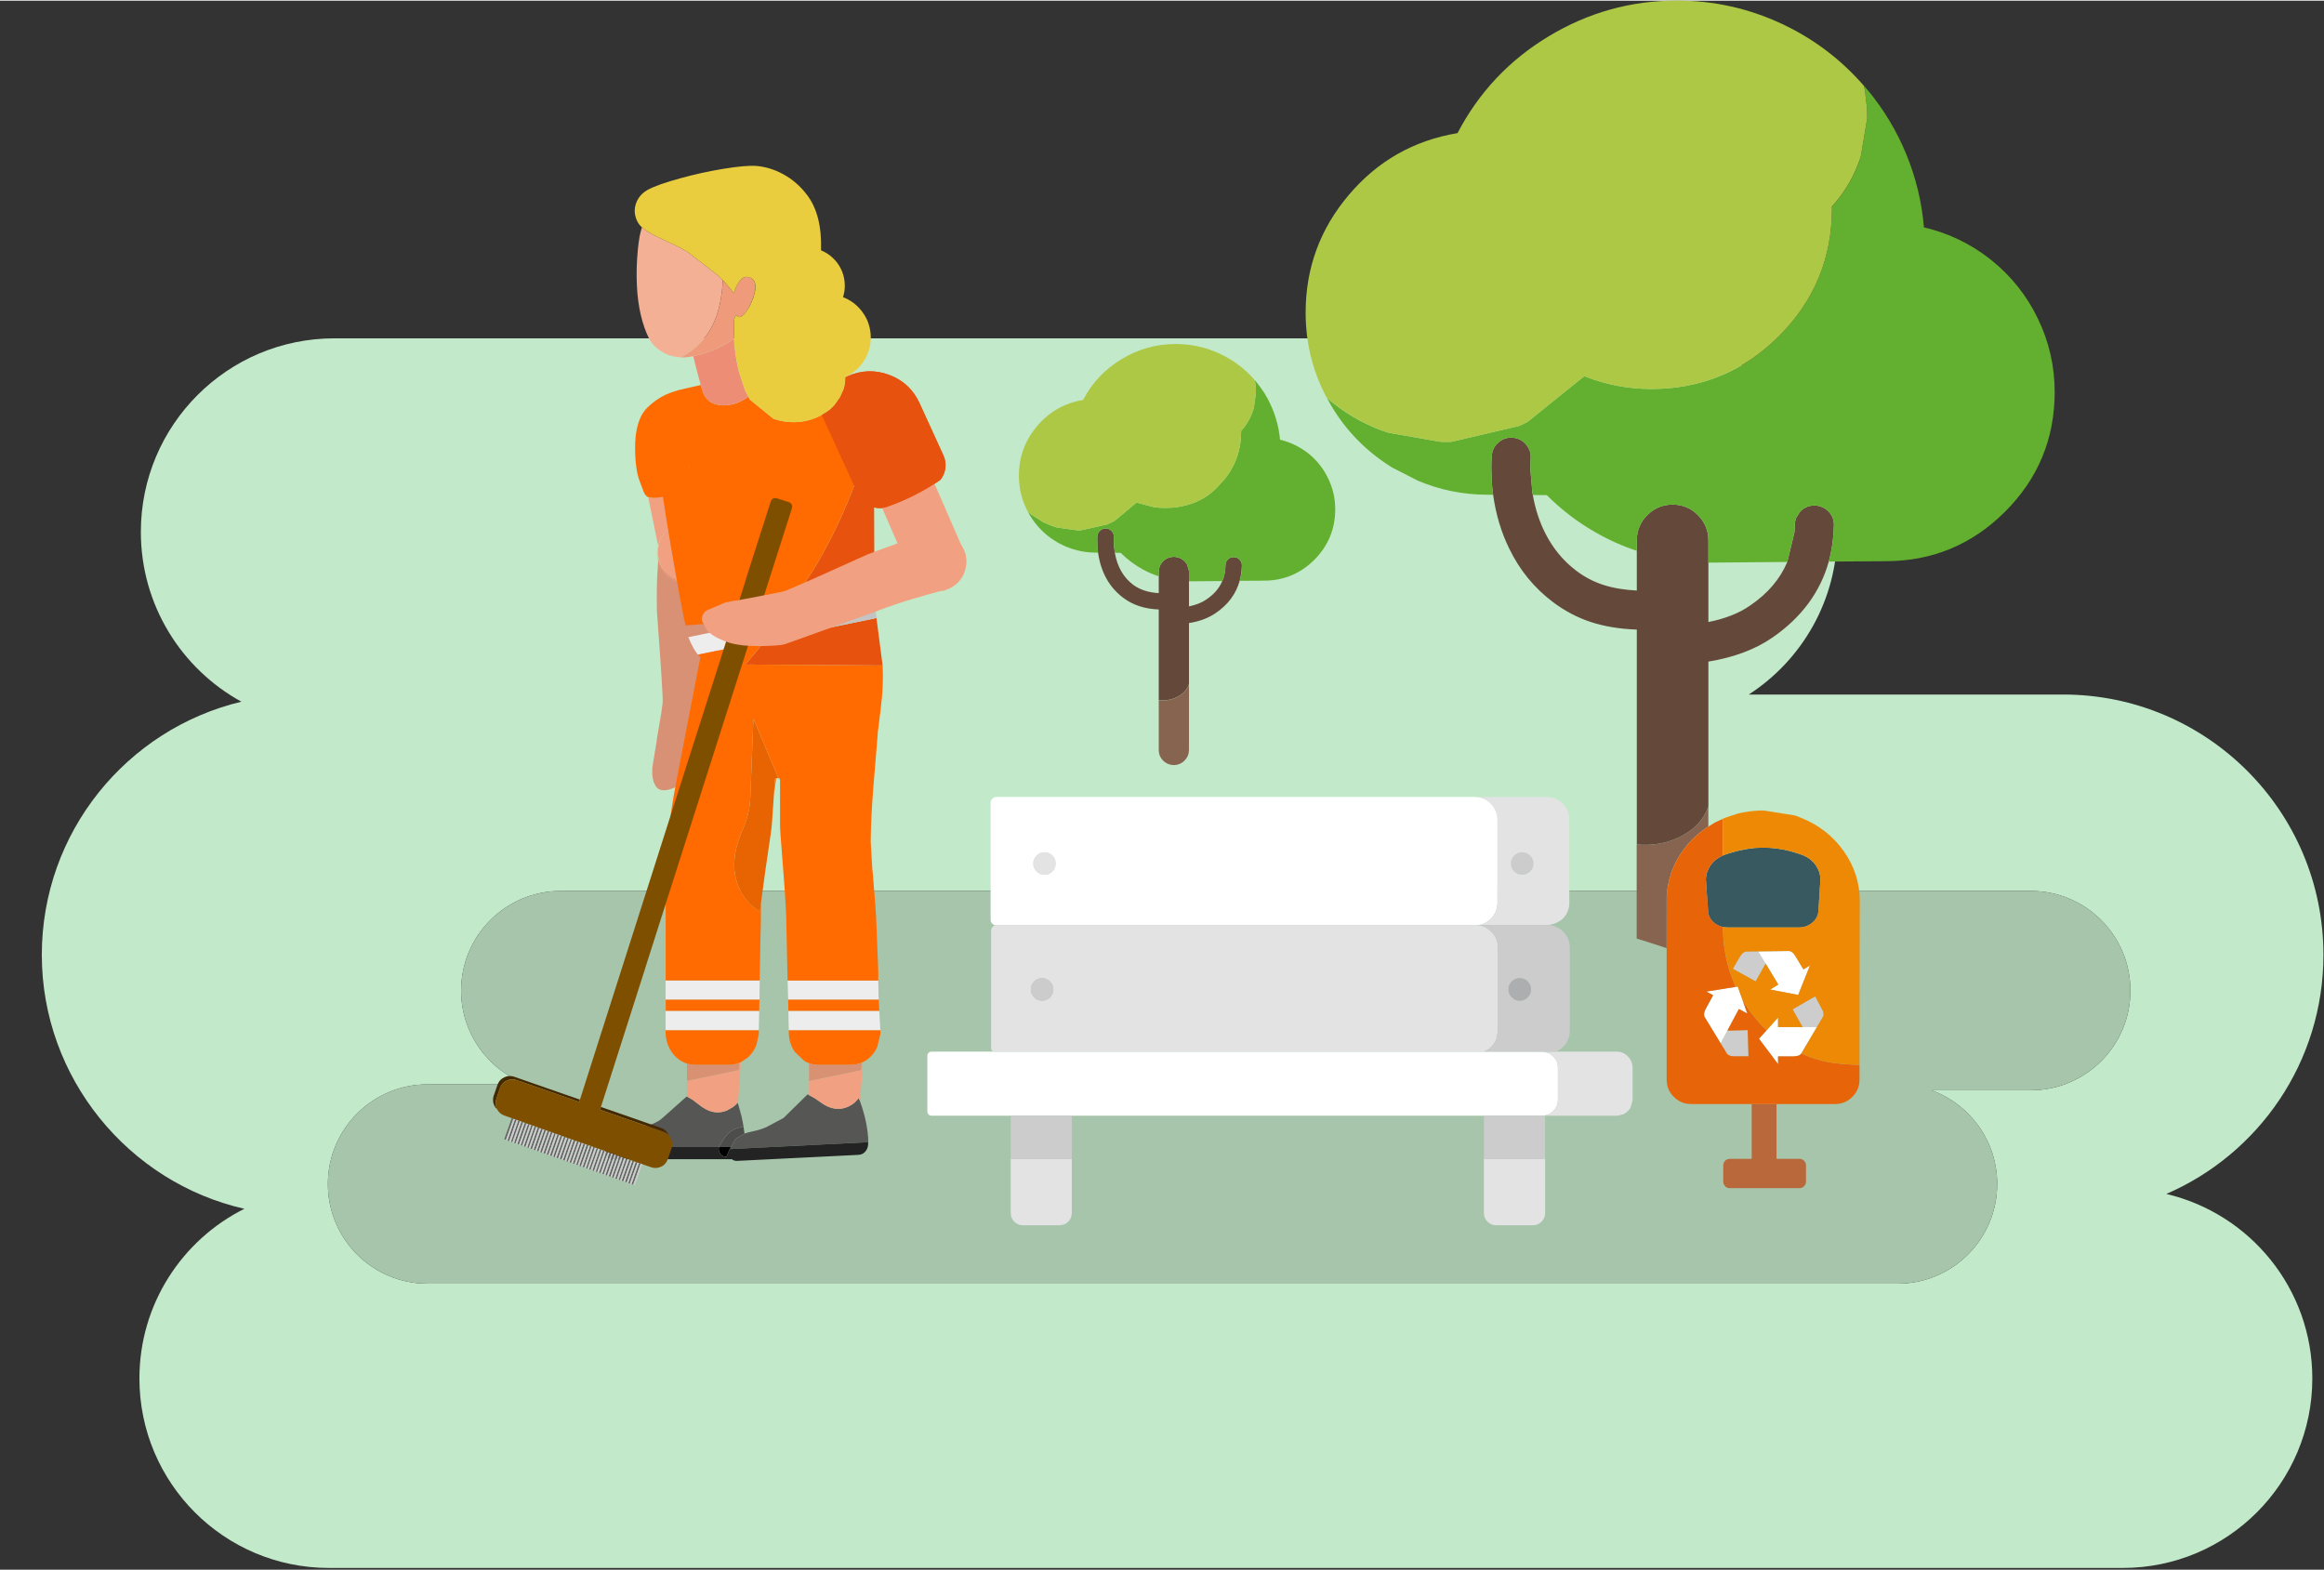
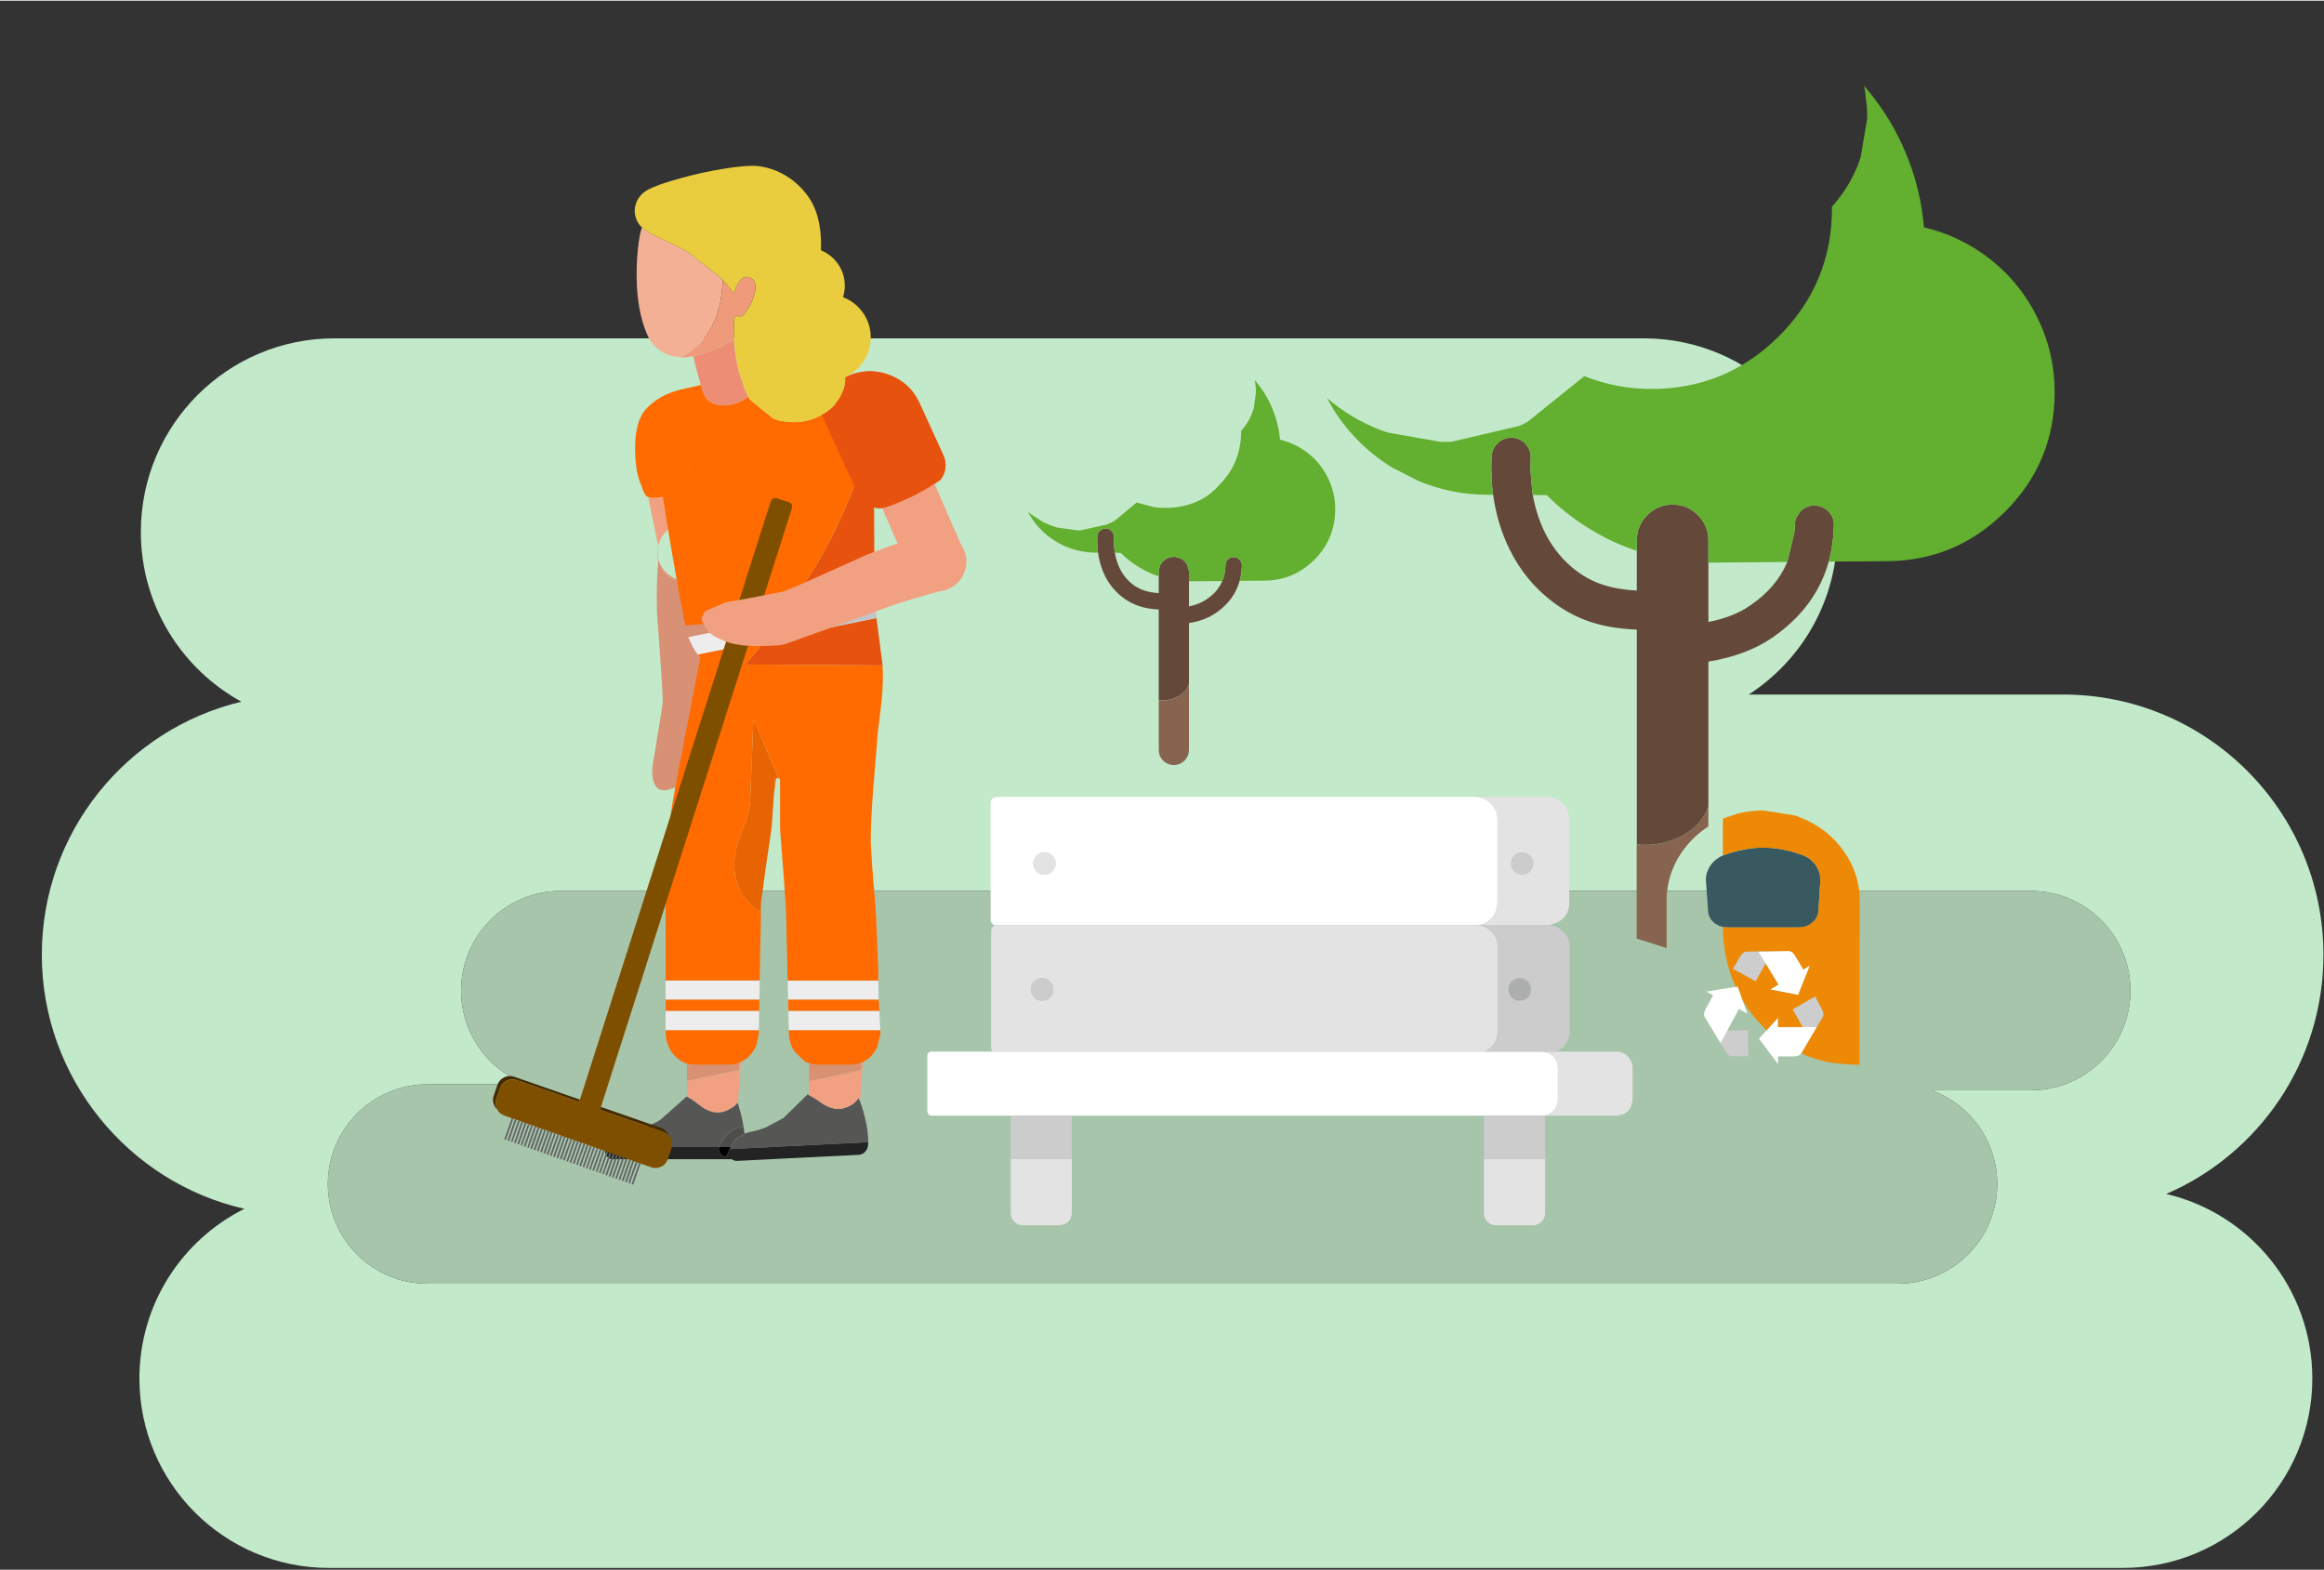
<svg xmlns="http://www.w3.org/2000/svg" viewBox="0 0 862 582" width="660" height="446">
  <rect x="0" y="0" width="862" height="582" fill="#333333" stroke="none" />
  <style>
@keyframes a0_t { 0% { transform: scale(0,0) translate(-94.203px,-133.915px); } 33.333% { transform: scale(0,0) translate(-94.203px,-133.915px); } 50% { transform: scale(0.95,0.95) translate(-94.203px,-133.915px); } 58.333% { transform: scale(0.95,0.95) translate(-94.203px,-133.915px); } 100% { transform: scale(0,0) translate(-94.203px,-133.915px); } }
@keyframes a0_o { 0% { opacity: 0; } 33.333% { opacity: 0; } 50% { opacity: 1; } 58.333% { opacity: 1; } 100% { opacity: 0; } }
@keyframes a0_mo { 0% { offset-distance: 0%; } 41.667% { offset-distance: 0%; } 58.333% { offset-distance: 41.458%; } 75% { offset-distance: 65.326%; } 83.333% { offset-distance: 78.968%; } 91.667% { offset-distance: 100%; } 100% { offset-distance: 100%; } }
@keyframes a1_t { 0% { transform: translate(254.5px,214px) rotate(0deg) scale(0.95,0.95) translate(-13.262px,-11.475px); } 25% { transform: translate(249.5px,220px) rotate(0deg) scale(0.95,0.95) translate(-13.262px,-11.475px); } 33.333% { transform: translate(248.167px,221px) rotate(8deg) scale(0.95,0.95) translate(-13.262px,-11.475px); } 50% { transform: translate(245.5px,223px) rotate(30deg) scale(0.95,0.95) translate(-13.262px,-11.475px); } 66.667% { transform: translate(251.5px,217px) rotate(50deg) scale(0.95,0.95) translate(-13.262px,-11.475px); } 75% { transform: translate(254.5px,214px) rotate(34deg) scale(0.95,0.95) translate(-13.262px,-11.475px); } 83.333% { transform: translate(254.5px,214px) rotate(18deg) scale(0.95,0.95) translate(-13.262px,-11.475px); } 100% { transform: translate(254.5px,214px) rotate(0deg) scale(0.95,0.95) translate(-13.262px,-11.475px); } }
@keyframes a2_t { 0% { transform: translate(255.261px,204.508px) scale(0.95,0.95) translate(-11.8px,-11.8px); } 25% { transform: translate(250.261px,210.508px) scale(0.95,0.95) translate(-11.8px,-11.8px); } 50% { transform: translate(246.261px,215.508px) scale(0.95,0.95) translate(-11.8px,-11.8px); } 75% { transform: translate(255.261px,204.508px) scale(0.95,0.95) translate(-11.8px,-11.8px); } 100% { transform: translate(255.261px,204.508px) scale(0.95,0.95) translate(-11.8px,-11.8px); } }
@keyframes a3_t { 0% { transform: translate(248px,186px) rotate(0deg) scale(0.95,0.95) translate(-7.947px,-5.948px); } 25% { transform: translate(243px,192px) rotate(0deg) scale(0.95,0.95) translate(-7.947px,-5.948px); } 50% { transform: translate(239px,198px) rotate(0deg) scale(0.95,0.95) translate(-7.947px,-5.948px); } 75% { transform: translate(248px,186px) rotate(0deg) scale(0.95,0.95) translate(-7.947px,-5.948px); } 100% { transform: translate(248px,186px) rotate(0deg) scale(0.95,0.95) translate(-7.947px,-5.948px); } }
@keyframes a4_t { 0% { transform: translate(290.5px,225.5px) rotate(7deg) translate(-72.711px,-161.774px); } 25% { transform: translate(290.5px,225.5px) rotate(0deg) translate(-72.711px,-161.774px); } 50% { transform: translate(290.5px,225.5px) rotate(-7deg) translate(-72.711px,-161.774px); } 66.667% { transform: translate(290.5px,225.5px) rotate(0deg) translate(-72.711px,-161.774px); } 75% { transform: translate(290.5px,225.5px) rotate(7deg) translate(-72.711px,-161.774px); } 100% { transform: translate(290.5px,225.5px) rotate(7deg) translate(-72.711px,-161.774px); } }
@keyframes a5_t { 0% { transform: translate(267.5px,260.5px) rotate(-6deg) scale(0.95,0.95) translate(-104.834px,-77.38px); } 25% { transform: translate(259.5px,260.5px) rotate(0deg) scale(0.95,0.95) translate(-104.834px,-77.38px); } 50% { transform: translate(219.5px,260.5px) rotate(12deg) scale(0.95,0.95) translate(-104.834px,-77.38px); } 66.667% { transform: translate(219.5px,240.5px) rotate(32deg) scale(0.95,0.95) translate(-104.834px,-77.38px); } 91.667% { transform: translate(259.5px,260.5px) rotate(0deg) scale(0.95,0.95) translate(-104.834px,-77.38px); } 100% { transform: translate(267.5px,260.5px) rotate(-6deg) scale(0.95,0.95) translate(-104.834px,-77.38px); } }
@keyframes a6_t { 0% { transform: translate(347.5px,208.38px) rotate(0deg) scale(0.95,0.95) translate(-91.782px,-7.37px); } 25% { transform: translate(347.5px,203px) rotate(0deg) scale(0.95,0.95) translate(-91.782px,-7.37px); } 50% { transform: translate(307.5px,198px) rotate(-14deg) scale(0.95,0.95) translate(-91.782px,-7.37px); } 66.667% { transform: translate(320.5px,210px) rotate(5deg) scale(0.95,0.95) translate(-91.782px,-7.37px); } 83.333% { transform: translate(334px,209.19px) rotate(0deg) scale(0.95,0.95) translate(-91.782px,-7.37px); } 100% { transform: translate(347.5px,208.38px) rotate(0deg) scale(0.95,0.95) translate(-91.782px,-7.37px); } }
@keyframes a7_t { 0% { transform: translate(344.2px,208.83px) rotate(0deg) scale(0.95,0.95) translate(-15.022px,-10.612px); } 25% { transform: translate(345.472px,202.83px) rotate(0deg) scale(0.95,0.95) translate(-15.022px,-10.612px); } 41.667% { transform: translate(318.973px,199.5px) rotate(-12.67deg) scale(0.95,0.95) translate(-15.022px,-10.612px); } 50% { transform: translate(305.724px,197.835px) rotate(-33deg) scale(1.15,1.15) translate(-15.022px,-10.612px); } 66.667% { transform: translate(319.724px,208.835px) rotate(-17deg) scale(1.15,1.15) translate(-15.022px,-10.612px); } 75% { transform: translate(324.843px,208.834px) rotate(-8.5deg) scale(1.15,1.15) translate(-15.022px,-10.612px); } 83.333% { transform: translate(333.295px,208.833px) rotate(0deg) scale(0.95,0.95) translate(-15.022px,-10.612px); } 100% { transform: translate(344.2px,208.83px) rotate(0deg) scale(0.95,0.95) translate(-15.022px,-10.612px); } }
@keyframes a8_t { 0% { transform: translate(338px,179px) rotate(8deg) scale(0.95,0.95) translate(-9.736px,-1.21px); } 25% { transform: translate(334px,172px) rotate(0deg) scale(0.95,0.95) translate(-9.736px,-1.21px); } 50% { transform: translate(323.139px,171.67px) rotate(55deg) scale(0.95,0.95) translate(-9.736px,-1.21px); } 66.667% { transform: translate(323.139px,176.67px) rotate(22deg) scale(0.95,0.95) translate(-9.736px,-1.21px); } 100% { transform: translate(338px,179px) rotate(8deg) scale(0.95,0.95) translate(-9.736px,-1.21px); } }
@keyframes a9_t { 0% { transform: translate(323.911px,160.795px) rotate(0deg) translate(-22.944px,-25.38px); } 25% { transform: translate(315.911px,156.795px) rotate(-7deg) translate(-22.944px,-25.38px); } 50% { transform: translate(307.911px,154.795px) rotate(-16deg) translate(-22.944px,-25.38px); } 75% { transform: translate(323.911px,160.795px) rotate(0deg) translate(-22.944px,-25.38px); } 100% { transform: translate(323.911px,160.795px) rotate(0deg) translate(-22.944px,-25.38px); } }
    </style>
  <g transform="translate(438.649,353.3) scale(0.47,0.47) translate(-900.3,-485.22)">
    <path class="cls-2" d="M1676.61,675.27C1749.56,643.72,1800.6,571.13,1800.6,486.6C1800.6,373.12,1708.61,281.12,1595.12,281.12L1347.1,281.12C1389.14,253.9,1416.97,206.59,1416.97,152.78C1416.97,68.4,1348.57,0,1264.19,0L230.94,0C146.56,0,78.16,68.4,78.16,152.78C78.16,210.53,110.21,260.8,157.49,286.77C67.15,308.38,0,389.64,0,486.6C0,583.56,68.34,666.24,159.87,686.99C110.76,711.51,77.03,762.25,77.03,820.87C77.03,903.48,143.99,970.44,226.6,970.44L1642.26,970.44C1724.87,970.44,1791.83,903.48,1791.83,820.87C1791.83,750.09,1742.66,690.79,1676.61,675.27ZM1569.6,593.46L1491.31,593.46C1521.54,604.44,1543.13,633.41,1543.13,667.43C1543.13,710.88,1507.91,746.1,1464.46,746.1L304.44,746.1C260.99,746.1,225.77,710.88,225.77,667.43C225.77,623.98,260.99,588.76,304.44,588.76L382.73,588.76C352.5,577.78,330.91,548.81,330.91,514.79C330.91,471.34,366.13,436.12,409.58,436.12L1569.6,436.12C1613.05,436.12,1648.27,471.34,1648.27,514.79C1648.27,558.24,1613.05,593.46,1569.6,593.46Z" fill="#c2e9c9" transform="translate(900.3,485.22) translate(-900.3,-485.22)" />
    <path class="cls-1" d="M1569.6,436.11L409.58,436.11C366.13,436.11,330.91,471.33,330.91,514.78C330.91,548.8,352.5,577.77,382.73,588.75L304.44,588.75C260.99,588.75,225.77,623.97,225.77,667.42C225.77,710.87,260.99,746.09,304.44,746.09L1464.46,746.09C1507.91,746.09,1543.13,710.87,1543.13,667.42C1543.13,633.4,1521.54,604.43,1491.31,593.45L1569.6,593.45C1613.05,593.45,1648.27,558.23,1648.27,514.78C1648.27,471.33,1613.05,436.11,1569.6,436.11Z" fill="#a6c5ab" transform="translate(937.02,591.1) translate(-937.02,-591.1)" />
  </g>
  <g transform="translate(454.376,259.003) scale(0.95,0.95) translate(-404.575,-272.675)">
    <g id="a-2" transform="translate(404.575,272.675) translate(-404.575,-272.675)">
      <path fill="#FF6B00" d="M229.15,303.75C228.983,303.883,228.883,304.1,228.85,304.4L228.4,310.35L229.25,304.3C229.283,303.9,229.45,303.65,229.75,303.55C229.725,303.546,229.691,303.546,229.65,303.55C229.491,303.538,229.325,303.605,229.15,303.75M245.2,144.8L245.8,144.35L245.6,144.35L245.15,144.6L245.2,144.8M221.65,407.7L222.55,403.5C222.549,403.455,222.549,403.405,222.55,403.35C222.549,403.322,222.549,403.289,222.55,403.25C222.549,403.163,222.549,403.08,222.55,403L222.55,402L186.15,402L186.15,402.75C186.15,404.95,186.633,407.017,187.6,408.95C188.533,410.817,189.8,412.333,191.4,413.5C192.433,414.2,193.467,414.717,194.5,415.05C194.895,415.19,195.295,415.307,195.7,415.4L196.85,415.55C197.142,415.583,197.425,415.6,197.7,415.6L211,415.6C212.4,415.6,213.75,415.317,215.05,414.75L215.55,414.55L218.3,412.65C219.133,411.9,219.867,411.017,220.5,410C220.971,409.259,221.354,408.492,221.65,407.7M268.85,408.4L270.05,403.35C270.048,403.295,270.048,403.228,270.05,403.15L270,402L234.25,402L234.25,403.05C234.317,405.783,235.083,408.25,236.55,410.45L240.45,414.15C241.003,414.437,241.57,414.687,242.15,414.9C242.187,414.915,242.221,414.931,242.25,414.95C243.407,415.377,244.591,415.594,245.8,415.6L258.9,415.6C259,415.597,259.083,415.58,259.15,415.55L261.4,415.2C261.849,415.06,262.282,414.893,262.7,414.7L263.2,414.5C265.2,413.5,266.817,412,268.05,410C268.361,409.492,268.628,408.959,268.85,408.4M234,390.05L234.1,394.55L269.6,394.55L269.4,390.75L269.35,390.05L234,390.05M186.2,390.05L186.2,394.55L222.7,394.55L222.8,390.05L186.2,390.05Z" transform="translate(228.1,279.975) translate(-228.1,-279.975)" />
-       <path fill="#B8683A" d="M619.9,430.85L610.2,430.85L610.2,452.25L601.5,452.25L600.6,452.45C600.327,452.575,600.077,452.758,599.85,453C599.35,453.5,599.1,454.1,599.1,454.8L599.1,461.15C599.1,461.85,599.35,462.45,599.85,462.95C599.953,463.061,600.053,463.161,600.15,463.25C600.572,463.55,601.055,463.7,601.6,463.7L628.85,463.7C629.55,463.7,630.15,463.45,630.65,462.95C631.15,462.45,631.4,461.85,631.4,461.15L631.4,454.8C631.4,454.1,631.15,453.5,630.65,453C630.15,452.5,629.55,452.25,628.85,452.25L619.9,452.25L619.9,430.85Z" transform="translate(615.25,447.275) translate(-615.25,-447.275)" />
      <path fill="#CDCDCE" d="M608.95,412.2L608.65,402L600.7,402.2L598.05,407.1L599.9,410.1L600.4,410.95L600.6,411.25C600.825,411.475,601.041,411.641,601.25,411.75L601.5,411.9C601.967,412.1,602.55,412.2,603.25,412.2L608.95,412.2M635,388.85L633.35,389.75L626.2,393.9L630.1,400.8L635.65,400.8L637.85,397.1C638.174,396.615,638.307,396.098,638.25,395.55L638.25,395.5C638.208,395.21,638.108,394.86,637.95,394.45L635,388.85M606.1,372.65L605.2,374.05L605,374.35C604.289,375.59,603.572,376.823,602.85,378.05L611.75,382.95L615.65,376L612.75,371.25L608.45,371.3C607.85,371.3,607.333,371.467,606.9,371.8C606.842,371.85,606.775,371.9,606.7,371.95C606.525,372.141,606.325,372.374,606.1,372.65Z" transform="translate(618.156,391.725) translate(-618.156,-391.725)" />
      <path fill="#FFF" d="M635.65,400.8L620.5,400.8L620.5,397.1L616.05,402.05L613.05,405.35L620.5,415.25L620.5,412.25L626.8,412.25L628.5,411.95C628.96,411.752,629.31,411.469,629.55,411.1L635.6,400.85L635.65,400.8M595.15,388.35L592.2,393.8C591.533,395.1,591.417,396.133,591.85,396.9L598.05,407.1L600.7,402.2L605.2,393.75L608.5,395.5C608.189,394.639,607.872,393.772,607.55,392.9L606.65,390.3L604.75,385L603.95,385.1L602.35,385.4C602.179,385.422,601.996,385.439,601.8,385.45C598.709,385.959,595.609,386.459,592.5,386.95L595.15,388.35M615.65,376L620.6,384.2L617.45,386.15L628.35,388.25L632.95,376.75L630.4,378.3L627.2,373C626.467,371.767,625.633,371.133,624.7,371.1L612.75,371.25L615.65,376M289.95,410.4C289.517,410.4,289.15,410.55,288.85,410.85C288.517,411.183,288.35,411.567,288.35,412L288.35,433.8C288.35,434.233,288.517,434.617,288.85,434.95C289.15,435.25,289.517,435.4,289.95,435.4L528.45,435.4C530.119,435.364,531.536,434.764,532.7,433.6C533.933,432.367,534.55,430.9,534.55,429.2L534.55,416.6C534.547,415.743,534.397,414.943,534.1,414.2C533.777,413.494,533.311,412.844,532.7,412.25C532.135,411.67,531.502,411.22,530.8,410.9L528.6,410.4L289.95,410.4M510.95,319.85C510.95,317.417,510.083,315.317,508.35,313.55C506.67,311.87,504.637,311.003,502.25,310.95L315.3,310.95C314.667,310.95,314.133,311.183,313.7,311.65C313.385,311.965,313.185,312.331,313.1,312.75L313.05,313.2L313.05,358.85C313.05,359.383,313.217,359.867,313.55,360.3L313.95,360.65C314.196,360.853,314.479,360.986,314.8,361.05L315.5,360.95L503.9,360.95C505.933,360.517,507.617,359.5,508.95,357.9C510.283,356.233,510.95,354.35,510.95,352.25L510.95,319.85M331,333.85C331.833,332.983,332.867,332.55,334.1,332.55C335.3,332.55,336.333,332.983,337.2,333.85C338.033,334.683,338.45,335.717,338.45,336.95C338.45,338.183,338.033,339.217,337.2,340.05C336.333,340.917,335.3,341.35,334.1,341.35C332.867,341.35,331.833,340.917,331,340.05C330.133,339.217,329.7,338.183,329.7,336.95C329.7,335.717,330.133,334.683,331,333.85" transform="translate(462,373.175) translate(-462,-373.175)" />
      <path d="M210.9,449.1L210.9,449.05L211.65,447.65L207,447.65C206.733,448.583,206.9,449.45,207.5,450.25C208.1,451.05,208.9,451.45,209.9,451.45L210.9,449.1Z" transform="translate(209.263,449.55) translate(-209.263,-449.55)" />
      <path fill="#4D4D4C" d="M213,445.25L213.35,444.75C213.783,444.217,214.3,443.85,214.9,443.65C215.5,443.15,216.183,442.733,216.95,442.4L216.95,442.35L216.6,439.75L216.2,439.75L215.75,439.85C214.017,440.217,212.633,440.767,211.6,441.5C210.2,442.5,208.833,444.217,207.5,446.65L207.45,446.7C207.283,446.967,207.133,447.283,207,447.65L211.7,447.65C212.275,446.573,212.708,445.773,213,445.25Z" transform="translate(211.975,443.7) translate(-211.975,-443.7)" />
      <path fill="#565655" d="M214.65,431.45C214.573,431.185,214.49,430.919,214.4,430.65L214.3,430.3C213.783,430.967,213.167,431.55,212.45,432.05L210.05,433.4C206.483,434.867,202.867,434.1,199.2,431.1C198.785,430.766,198.369,430.449,197.95,430.15L196.85,429.3C196.469,429.076,196.103,428.859,195.75,428.65L194.4,427.9L193.1,429.05L184.6,436.6C183.3,437.767,180.55,439,176.35,440.3C175.017,440.7,173.767,440.983,172.6,441.15C170.367,441.45,168.7,441.933,167.6,442.6L165.25,444.55C164.533,445.417,163.85,446.45,163.2,447.65L207,447.65C207.133,447.283,207.283,446.967,207.45,446.7L207.5,446.65C208.833,444.217,210.2,442.5,211.6,441.5C212.633,440.767,214.017,440.217,215.75,439.85L216.2,439.75L216.6,439.75C216.38,438.358,216.113,436.991,215.8,435.65L214.65,431.45M261.55,428.55C261.414,428.759,261.264,428.943,261.1,429.1L259.95,430.3C259.253,430.892,258.436,431.409,257.5,431.85C254,433.483,250.35,432.9,246.55,430.1C246.2,429.84,245.85,429.59,245.5,429.35L244.55,428.7C244.011,428.371,243.477,428.071,242.95,427.8L242.15,427.35L242.1,427.35L241.6,427.1L241.55,427.1L240.4,428.25L232.2,436.3L225.65,439.8C225.196,440.013,224.713,440.213,224.2,440.4C223.033,440.833,221.8,441.183,220.5,441.45C219.167,441.717,217.983,442.033,216.95,442.4C216.183,442.733,215.5,443.15,214.9,443.65C214.3,443.85,213.783,444.217,213.35,444.75L213,445.25C212.708,445.773,212.275,446.573,211.7,447.65L211.75,447.65L211.35,448.45L265.25,445.75L265.3,445.75C265.233,441.017,264.183,435.767,262.15,430L262.1,429.85L261.6,428.5C261.585,428.521,261.569,428.538,261.55,428.55Z" transform="translate(214.25,437.775) translate(-214.25,-437.775)" />
      <path fill="#D89173" d="M214.9,417.6L215.05,414.75C213.75,415.317,212.4,415.6,211,415.6L197.7,415.6C197.425,415.6,197.142,415.583,196.85,415.55L195.7,415.4C195.304,415.323,194.904,415.223,194.5,415.1L194.5,421.85L214.9,417.6M262.7,414.7C262.28,414.902,261.847,415.069,261.4,415.2L259.15,415.55C259.083,415.58,259,415.597,258.9,415.6L245.8,415.6C244.591,415.594,243.407,415.377,242.25,414.95C242.221,414.931,242.187,414.915,242.15,414.9L242.15,421.9L244.3,421.45L262.55,417.65L262.6,417.65L262.75,414.7C262.733,414.708,262.717,414.708,262.7,414.7Z" transform="translate(228.625,418.3) translate(-228.625,-418.3)" />
      <path fill="#F1A181" d="M215.55,414.55L215.05,414.75L214.9,417.6L194.5,421.85L194.5,427.9L195.75,428.6L196.85,429.3L197.95,430.15C198.369,430.449,198.785,430.766,199.2,431.1C202.867,434.1,206.483,434.867,210.05,433.4L212.45,432.05C213.163,431.522,213.779,430.922,214.3,430.25L214.4,430.6L215.55,414.55M262.7,414.7C262.717,414.708,262.733,414.708,262.75,414.7L262.6,417.65L262.55,417.7L262.55,417.65L244.3,421.45L242.15,421.95L242.15,427.35L242.95,427.8C243.477,428.071,244.011,428.371,244.55,428.7L245.5,429.35C245.85,429.59,246.2,429.84,246.55,430.1C250.35,432.9,254,433.483,257.5,431.85C258.436,431.409,259.253,430.892,259.95,430.3L261.1,429.1C261.262,428.933,261.412,428.75,261.55,428.55C261.569,428.538,261.585,428.521,261.6,428.5L262.1,429.85L263.2,414.5L262.7,414.7Z" transform="translate(228.85,424.311) translate(-228.85,-424.311)" />
      <path fill="#232323" d="M264.35,449.15C265.017,448.25,265.317,447.117,265.25,445.75L211.35,448.45L211.75,447.65L211.65,447.65L210.9,449.05L210.9,449.1L209.9,451.45C208.9,451.45,208.1,451.05,207.5,450.25C206.9,449.45,206.733,448.583,207,447.65L163.15,447.65L163.15,447.7C162.45,448.667,162.383,449.7,162.95,450.8C163.517,451.867,164.4,452.4,165.6,452.4L212.05,452.4C212.135,452.48,212.219,452.547,212.3,452.6C212.831,452.927,213.415,453.077,214.05,453.05L261.45,450.7C262.683,450.633,263.65,450.117,264.35,449.15Z" transform="translate(213.914,449.402) translate(-213.914,-449.402)" />
      <path fill="#EDEDED" d="M269.6,394.55L234.1,394.55L234.25,402L270,402L269.6,394.55M233.8,382.65L234,390.05L269.35,390.05L269.3,388.7L269.2,382.65L233.8,382.65M186.2,394.55L186.15,394.55L186.15,402L222.55,402L222.7,394.55L186.2,394.55M186.15,390.05L222.8,390.05L222.9,382.6L186.15,382.6L186.15,390.05Z" transform="translate(228.075,392.3) translate(-228.075,-392.3)" />
      <path fill="#395960" d="M614.55,330.75L611.55,330.85C610.551,330.957,609.551,331.09,608.55,331.25C606.417,331.583,604.5,332.017,602.8,332.55L601.7,332.85L600.4,333.25C599.895,333.41,599.411,333.593,598.95,333.8C596.568,334.869,594.785,336.435,593.6,338.5C593.552,338.603,593.502,338.703,593.45,338.8L593.3,339.1L593.25,339.2L593.25,339.25C593.021,339.74,592.821,340.223,592.65,340.7C592.436,341.544,592.319,342.377,592.3,343.2C592.321,343.386,592.338,343.569,592.35,343.75L592.35,343.8L593.25,356.35L593.3,356.45L593.35,356.6L593.55,357.4L594,358.3C595.059,360.02,596.692,361.153,598.9,361.7C598.917,361.696,598.933,361.696,598.95,361.7C599.315,361.761,599.648,361.811,599.95,361.85C600.041,361.857,600.125,361.857,600.2,361.85C600.435,361.883,600.652,361.9,600.85,361.9L628.55,361.9C630.583,361.9,632.35,361.283,633.85,360.05C635.317,358.817,636.117,357.317,636.25,355.55L637,343.8L637,343.75C637.125,342.035,636.775,340.385,635.95,338.8C635.578,338.099,635.145,337.449,634.65,336.85C634.49,336.666,634.323,336.483,634.15,336.3C632.813,334.903,631.079,333.887,628.95,333.25C628.558,333.126,628.158,332.993,627.75,332.85L626.6,332.5C626.091,332.347,625.574,332.197,625.05,332.05C621.58,331.161,618.08,330.728,614.55,330.75Z" transform="translate(614.662,346.325) translate(-614.662,-346.325)" />
      <path fill="#866450" d="M565.35,329.5L565.3,329.5L565.3,366.25C569.267,367.45,573.167,368.7,577,370L577,350C577.06,348.745,577.193,347.512,577.4,346.3C577.964,342.64,579.131,339.14,580.9,335.8C580.945,335.737,580.979,335.671,581,335.6C581.061,335.521,581.111,335.438,581.15,335.35C581.233,335.214,581.316,335.064,581.4,334.9C581.44,334.841,581.473,334.775,581.5,334.7C581.609,334.553,581.709,334.403,581.8,334.25C584.667,329.517,588.483,325.6,593.25,322.5L593.25,314.75C591.55,319.617,588.083,323.433,582.85,326.2C577.617,328.967,571.783,330.067,565.35,329.5M390.45,267.1C389.701,269.126,388.251,270.709,386.1,271.85C383.9,273.017,381.433,273.483,378.7,273.25L378.7,292.6C378.7,293.35,378.817,294.05,379.05,294.7C379.141,294.936,379.241,295.153,379.35,295.35C379.368,295.388,379.385,295.421,379.4,295.45L379.4,295.4C379.9,296.333,380.617,297.083,381.55,297.65C382.483,298.217,383.5,298.5,384.6,298.5L384.75,298.5C384.805,298.499,384.855,298.499,384.9,298.5C385.605,298.462,386.255,298.312,386.85,298.05C387.544,297.773,388.177,297.339,388.75,296.75C389.154,296.357,389.487,295.924,389.75,295.45C390.183,294.731,390.416,293.914,390.45,293C390.477,292.926,390.494,292.843,390.5,292.75L390.5,267C390.484,267.046,390.467,267.079,390.45,267.1Z" transform="translate(485.975,318.5) translate(-485.975,-318.5)" />
      <path fill="#64493B" d="M390.5,292.75C390.494,292.843,390.477,292.926,390.45,293L390.5,292.95C390.499,292.94,390.499,292.923,390.5,292.9C390.499,292.849,390.499,292.799,390.5,292.75M408.05,217.3L407.95,217.3L406.75,217.5C406.37,217.664,406.02,217.897,405.7,218.2C405.067,218.833,404.75,219.583,404.75,220.45C404.717,222.783,404.3,224.85,403.5,226.65C402.3,229.483,400.25,231.867,397.35,233.8C395.617,235.033,393.333,235.95,390.5,236.55L390.5,222.85C390.498,222.819,390.498,222.769,390.5,222.7L389.75,220.2C389.492,219.742,389.159,219.309,388.75,218.9C388.235,218.385,387.668,217.985,387.05,217.7L385.05,217.2C385.023,217.201,384.99,217.201,384.95,217.2C384.94,217.201,384.923,217.201,384.9,217.2L384.3,217.2C384.277,217.201,384.243,217.201,384.2,217.2L382.65,217.5C381.825,217.777,381.075,218.244,380.4,218.9C379.744,219.575,379.277,220.325,379,221.15L378.7,222.7C378.701,222.743,378.701,222.777,378.7,222.8L378.7,231.35C374.7,231.15,371.367,230.067,368.7,228.1C364.9,225.233,362.517,221.067,361.55,215.6C361.317,214.2,361.183,212.8,361.15,211.4L361.15,209C361.111,208.395,360.878,207.829,360.45,207.3C359.883,206.6,359.167,206.217,358.3,206.15C357.4,206.05,356.617,206.283,355.95,206.85C355.25,207.417,354.85,208.133,354.75,209L354.75,209.05C354.749,209.139,354.732,209.322,354.7,209.6L354.7,211.05C354.7,212.517,354.8,214.017,355,215.55C356.1,223.217,359.383,229.1,364.85,233.2C368.617,236.033,373.233,237.55,378.7,237.75L378.7,273.2C381.433,273.433,383.9,272.967,386.1,271.8C388.3,270.633,389.75,269.017,390.45,266.95L390.45,267.1C390.467,267.079,390.484,267.046,390.5,267L390.5,243.05C394.633,242.417,398.133,241.1,401,239.1C405.767,235.867,408.867,231.683,410.3,226.55C410.8,224.817,411.083,222.833,411.15,220.6C411.183,219.733,410.883,218.967,410.25,218.3C409.955,217.989,409.622,217.739,409.25,217.55L408.05,217.3M517.05,170.7C514.95,170.5,513.1,171.067,511.5,172.4C509.867,173.7,508.95,175.4,508.75,177.5C508.617,179,508.55,180.583,508.55,182.25C508.608,184.017,508.658,185.783,508.7,187.55C508.817,189.333,509,191.133,509.25,192.95C510.317,200.617,512.417,207.633,515.55,214C519.617,222.4,525.3,229.35,532.6,234.85C537.2,238.317,542.133,240.917,547.4,242.65C552.7,244.383,558.683,245.367,565.35,245.6L565.35,329.5C571.783,330.067,577.617,328.967,582.85,326.2C588.083,323.433,591.55,319.617,593.25,314.75L593.25,322.5L593.3,322.5L593.3,258.1C603.267,256.467,611.583,253.35,618.25,248.75C629.583,240.95,636.933,231.05,640.3,219.05C641.533,214.45,642.2,209.733,642.3,204.9C642.367,202.8,641.667,201,640.2,199.5C638.733,198,636.95,197.217,634.85,197.15L634.7,197.15C632.633,197.15,630.85,197.867,629.35,199.3L629.2,199.45C629.195,199.473,629.179,199.489,629.15,199.5C629.129,199.539,629.113,199.572,629.1,199.6C629.08,199.622,629.063,199.639,629.05,199.65C628.567,200.417,628.083,201.167,627.6,201.9C627.264,202.743,627.081,203.643,627.05,204.6C627.031,205.619,626.981,206.619,626.9,207.6L624.1,219.2C621.3,225.867,616.467,231.533,609.6,236.2C605.3,239.2,599.867,241.35,593.3,242.65L593.3,210.8C593.3,206.933,591.933,203.633,589.2,200.9C586.5,198.167,583.217,196.8,579.35,196.8L579.3,196.8C575.455,196.812,572.171,198.179,569.45,200.9C566.717,203.633,565.35,206.933,565.35,210.8L565.35,230.35C560.417,230.117,556.067,229.383,552.3,228.15C548.533,226.95,545.017,225.117,541.75,222.65C536.75,218.883,532.75,214.083,529.75,208.25C527.417,203.717,525.75,198.667,524.75,193.1C524.673,192.671,524.606,192.238,524.55,191.8C524.3,188.925,524.05,186.041,523.8,183.15C523.867,180.45,523.9,179.083,523.9,179.05C524.1,176.95,523.533,175.083,522.2,173.45C520.867,171.817,519.15,170.9,517.05,170.7Z" transform="translate(498.502,250.153) translate(-498.502,-250.153)" />
      <path fill="#63af2f" d="M376.8,197.8C374.558,197.208,372.308,196.608,370.05,196L361.45,203.15C360.955,203.406,360.455,203.656,359.95,203.9C359.488,204.123,359.021,204.34,358.55,204.55C355.125,205.317,351.692,206.083,348.25,206.85C348.198,206.847,348.131,206.847,348.05,206.85C347.999,206.848,347.933,206.848,347.85,206.85C347.737,206.848,347.603,206.848,347.45,206.85L346.95,206.85C344.309,206.492,341.659,206.125,339,205.75C338.168,205.505,337.335,205.222,336.5,204.9C335.474,204.513,334.474,204.08,333.5,203.6C331.975,202.625,330.441,201.641,328.9,200.65C328.47,200.325,328.037,199.975,327.6,199.6C329.833,203.767,332.85,207.217,336.65,209.95L339.55,211.8L340,212C340.5,212.3,341.283,212.683,342.35,213.15L342.5,213.2C346.267,214.767,350.15,215.55,354.15,215.55L355,215.55C354.8,214.017,354.7,212.517,354.7,211.05L354.7,209.6C354.732,209.322,354.749,209.139,354.75,209.05L354.75,209C354.85,208.133,355.25,207.417,355.95,206.85C356.617,206.283,357.4,206.05,358.3,206.15C359.167,206.217,359.883,206.6,360.45,207.3C360.878,207.829,361.111,208.395,361.15,209L361.15,211.4C361.183,212.8,361.317,214.2,361.55,215.6L363.85,215.65C366.417,218.217,369.317,220.383,372.55,222.15C374.583,223.25,376.633,224.133,378.7,224.8L378.7,222.8C378.701,222.777,378.701,222.743,378.7,222.7L379,221.15C379.277,220.325,379.744,219.575,380.4,218.9C381.075,218.244,381.825,217.777,382.65,217.5L384.2,217.2C384.243,217.201,384.277,217.201,384.3,217.2L384.9,217.2C384.923,217.201,384.94,217.201,384.95,217.2C384.99,217.201,385.023,217.201,385.05,217.2L387.05,217.7C387.668,217.985,388.235,218.385,388.75,218.9C389.159,219.309,389.492,219.742,389.75,220.2L390.5,222.7C390.498,222.769,390.498,222.819,390.5,222.85L390.5,226.75L403.5,226.65C404.3,224.85,404.717,222.783,404.75,220.45C404.75,219.583,405.067,218.833,405.7,218.2C406.02,217.897,406.37,217.664,406.75,217.5L407.95,217.3L408.05,217.3L409.25,217.55C409.633,217.733,409.983,217.983,410.3,218.3C410.9,218.967,411.2,219.733,411.2,220.6C411.167,222.733,410.867,224.717,410.3,226.55L419.7,226.5C427.4,226.5,433.983,223.783,439.45,218.35C444.883,212.883,447.6,206.3,447.6,198.6C447.6,194.433,446.7,190.467,444.9,186.7C443.167,183.033,440.75,179.883,437.65,177.25L437.55,177.2L436.95,176.7C433.75,174.2,430.117,172.45,426.05,171.45C425.55,165.883,423.95,160.567,421.25,155.5L421.2,155.4L420.3,153.9L420.2,153.65L419.2,152.15L419.15,152.1C418.55,151.2,417.817,150.2,416.95,149.1L416.15,148.15C416.483,149.617,416.65,151.233,416.65,153C416.367,155.075,416.083,157.142,415.8,159.2C415.591,159.883,415.358,160.55,415.1,161.2C414.1,163.767,412.683,166.05,410.85,168.05L410.85,168.35C410.85,176.583,407.933,183.6,402.1,189.4C397.657,194.419,391.64,197.285,384.05,198C383.079,198.067,382.079,198.1,381.05,198.1C379.625,198.1,378.209,198,376.8,197.8M654.45,35.35C654.708,37.525,654.958,39.691,655.2,41.85C655.267,42.816,655.3,43.783,655.3,44.75L655.3,45.35C655.297,45.571,655.297,45.788,655.3,46C654.467,50.975,653.633,55.941,652.8,60.9C652.461,62.037,652.078,63.153,651.65,64.25C649.25,70.283,645.867,75.7,641.5,80.5L641.55,81.1C641.55,100.567,634.667,117.2,620.9,131C607.1,144.767,590.467,151.65,571,151.65C562,151.65,553.283,149.983,544.85,146.65C537.491,152.591,530.125,158.525,522.75,164.45C522.198,164.771,521.631,165.071,521.05,165.35C520.486,165.621,519.919,165.871,519.35,166.1C510.608,168.167,501.858,170.217,493.1,172.25C492.955,172.279,492.805,172.295,492.65,172.3C492.579,172.298,492.495,172.298,492.4,172.3C492.26,172.297,492.11,172.297,491.95,172.3C491.863,172.299,491.78,172.299,491.7,172.3C491.615,172.299,491.531,172.299,491.45,172.3L489.65,172.3C489.389,172.297,489.123,172.281,488.85,172.25C488.741,172.263,488.624,172.263,488.5,172.25C481.75,171.083,475,169.9,468.25,168.7C467.311,168.417,466.377,168.1,465.45,167.75C457.717,164.817,450.7,160.633,444.4,155.2C444.942,156.167,445.475,157.133,446,158.1C451.813,167.927,459.613,175.911,469.4,182.05L469.4,182.1L479.85,187.45C488.517,191.117,497.633,192.95,507.2,192.95L509.25,192.95C509,191.133,508.817,189.333,508.7,187.55C508.658,185.783,508.608,184.017,508.55,182.25C508.55,180.583,508.617,179,508.75,177.5C508.95,175.4,509.867,173.7,511.5,172.4C513.1,171.067,514.95,170.5,517.05,170.7C519.15,170.9,520.867,171.817,522.2,173.45C523.533,175.083,524.1,176.95,523.9,179.05C523.9,179.083,523.867,180.45,523.8,183.15C524.05,186.042,524.3,188.925,524.55,191.8C524.613,192.221,524.679,192.637,524.75,193.05L530.2,193.1C535.867,198.767,542.133,203.567,549,207.5C554.1,210.467,559.55,212.917,565.35,214.85L565.35,210.8C565.35,206.933,566.717,203.633,569.45,200.9C572.171,198.179,575.455,196.812,579.3,196.8L579.35,196.8C583.217,196.8,586.5,198.167,589.2,200.9C591.933,203.633,593.3,206.933,593.3,210.8L593.3,219.45L593.75,219.45C597.75,219.45,607.867,219.367,624.1,219.2L626.9,207.6C626.981,206.619,627.031,205.619,627.05,204.6C627.081,203.643,627.264,202.743,627.6,201.9C628.083,201.167,628.567,200.417,629.05,199.65C629.063,199.639,629.08,199.622,629.1,199.6C629.113,199.572,629.129,199.539,629.15,199.5C629.179,199.489,629.195,199.473,629.2,199.45L629.35,199.3C630.85,197.867,632.633,197.15,634.7,197.15L634.85,197.15C636.95,197.217,638.733,198,640.2,199.5C641.667,201,642.367,202.8,642.3,204.9C642.2,209.733,641.533,214.45,640.3,219.05L662.45,218.9C680.683,218.9,696.25,212.45,709.15,199.55C722.05,186.65,728.5,171.083,728.5,152.85C728.5,142.683,726.283,133.067,721.85,124C717.55,115.133,711.55,107.6,703.85,101.4L703.55,101.2L703.3,100.95C695.6,94.917,686.983,90.783,677.45,88.55L677.45,88.5C676.617,78.6,674.3,69.05,670.5,59.85C666.833,50.95,661.917,42.75,655.75,35.25L655.65,35.15L654.05,33.25C654.203,33.96,654.337,34.66,654.45,35.35Z" transform="translate(528.05,130) translate(-528.05,-130)" />
-       <path fill="#adc845" d="M402.55,137.9C397.083,135.367,391.333,134.1,385.3,134.1C377.733,134.1,370.7,136.067,364.2,140C357.7,143.9,352.683,149.217,349.15,155.95C341.917,157.15,335.933,160.55,331.2,166.15C326.467,171.75,324.1,178.217,324.1,185.55C324.1,190.483,325.25,195.133,327.55,199.5L327.6,199.6C328.037,199.975,328.47,200.325,328.9,200.65C330.442,201.641,331.975,202.625,333.5,203.6C334.474,204.08,335.474,204.513,336.5,204.9C337.335,205.222,338.168,205.505,339,205.75C341.659,206.125,344.309,206.492,346.95,206.85L347.45,206.85C347.603,206.848,347.737,206.848,347.85,206.85C347.933,206.848,347.999,206.848,348.05,206.85C348.131,206.847,348.198,206.847,348.25,206.85C351.692,206.083,355.125,205.317,358.55,204.55C359.021,204.34,359.488,204.123,359.95,203.9C360.455,203.656,360.955,203.406,361.45,203.15L370.05,196C372.308,196.608,374.558,197.208,376.8,197.8C378.209,198,379.625,198.1,381.05,198.1C382.079,198.1,383.079,198.067,384.05,198C391.64,197.285,397.657,194.419,402.1,189.4C407.933,183.6,410.85,176.583,410.85,168.35L410.85,168.05C412.683,166.05,414.1,163.767,415.1,161.2C415.358,160.55,415.591,159.883,415.8,159.2C416.083,157.142,416.367,155.075,416.65,153C416.65,151.233,416.483,149.617,416.15,148.15C412.317,143.75,407.783,140.333,402.55,137.9M655.2,41.85C654.958,39.691,654.708,37.525,654.45,35.35C654.313,34.658,654.163,33.958,654,33.25C644.967,22.883,634.233,14.8,621.8,9C608.9,3,595.3,0,581,0C563.033,0,546.35,4.65,530.95,13.95C515.55,23.217,503.683,35.817,495.35,51.75C478.217,54.617,464.05,62.683,452.85,75.95C441.65,89.183,436.05,104.483,436.05,121.85C436.05,134.35,439.1,145.983,445.2,156.75C445.595,157.447,445.995,158.13,446.4,158.8C446.28,158.571,446.147,158.337,446,158.1C445.475,157.133,444.941,156.167,444.4,155.2L444.4,155.15C450.7,160.583,457.717,164.767,465.45,167.7C466.381,168.055,467.315,168.389,468.25,168.7C475,169.9,481.75,171.083,488.5,172.25C488.624,172.263,488.741,172.263,488.85,172.25C489.123,172.281,489.389,172.297,489.65,172.3L491.45,172.3C491.531,172.299,491.615,172.299,491.7,172.3C491.78,172.299,491.863,172.299,491.95,172.3C492.11,172.297,492.26,172.297,492.4,172.3C492.495,172.298,492.579,172.298,492.65,172.3C492.805,172.295,492.955,172.279,493.1,172.25C501.858,170.217,510.608,168.167,519.35,166.1C519.9,165.865,520.45,165.615,521,165.35C521.595,165.065,522.178,164.765,522.75,164.45C530.125,158.525,537.492,152.592,544.85,146.65C553.283,149.983,562,151.65,571,151.65C590.467,151.65,607.1,144.767,620.9,131C634.667,117.2,641.55,100.567,641.55,81.1L641.5,80.5L641.5,80.45C645.867,75.65,649.233,70.25,651.6,64.25C652.035,63.15,652.435,62.033,652.8,60.9C653.633,55.941,654.467,50.975,655.3,46C655.297,45.788,655.297,45.571,655.3,45.35L655.3,44.75C655.3,43.783,655.267,42.816,655.2,41.85Z" transform="translate(489.7,103.425) translate(-489.7,-103.425)" />
-       <path fill="#E86408" d="M652.3,421.3L652.3,415.55C649.967,415.517,647.417,415.367,644.65,415.1C639.55,414.667,634.533,413.333,629.6,411.1C629.341,411.471,628.975,411.755,628.5,411.95L626.8,412.25L620.5,412.25L620.5,415.25L613.05,405.35L616.05,402.05C612.428,398.625,609.295,394.709,606.65,390.3L607.55,392.9C607.872,393.772,608.189,394.639,608.5,395.5L605.2,393.75L600.7,402.2L608.65,402L608.95,412.2L603.25,412.2C602.55,412.2,601.967,412.1,601.5,411.9L601.25,411.75C601.041,411.641,600.825,411.475,600.6,411.25L600.4,410.95L600.3,410.8L599.9,410.1L598.05,407.1L591.85,396.9C591.417,396.133,591.533,395.1,592.2,393.8L595.15,388.35L592.5,386.95C595.609,386.459,598.709,385.959,601.8,385.45C601.996,385.439,602.179,385.422,602.35,385.4L603.95,385.1C600.683,377.922,599.017,370.122,598.95,361.7C598.933,361.696,598.917,361.696,598.9,361.7C596.692,361.153,595.059,360.02,594,358.3L593.55,357.4L593.35,356.6L593.25,356.4L593.25,356.35L592.35,343.8L592.35,343.75C592.338,343.569,592.321,343.386,592.3,343.2C592.319,342.377,592.436,341.544,592.65,340.7C592.814,340.194,593.014,339.677,593.25,339.15L593.3,339.1L593.45,338.8C593.502,338.703,593.552,338.603,593.6,338.5C594.785,336.435,596.568,334.869,598.95,333.8L598.95,319.5C597.933,319.933,596.95,320.383,596,320.85C595.081,321.371,594.181,321.921,593.3,322.5L593.25,322.5C588.483,325.6,584.667,329.517,581.8,334.25C581.709,334.403,581.609,334.553,581.5,334.7C581.473,334.775,581.44,334.841,581.4,334.9C581.316,335.064,581.233,335.214,581.15,335.35C581.111,335.438,581.061,335.521,581,335.6C580.979,335.671,580.945,335.737,580.9,335.8C579.131,339.14,577.964,342.64,577.4,346.3C577.219,347.513,577.102,348.747,577.05,350L577,371.2C577.015,371.333,577.015,371.467,577,371.6C577.006,388.168,577.006,404.735,577,421.3C577,423.967,577.933,426.217,579.8,428.05C581.667,429.917,583.917,430.85,586.55,430.85L642.75,430.85C645.417,430.85,647.667,429.917,649.5,428.05C651.367,426.217,652.3,423.967,652.3,421.3Z" transform="translate(614.65,375.175) translate(-614.65,-375.175)" />
      <path fill="#EE8905" d="M652.35,371.1L652.4,351.55C652.4,344.45,650.3,337.95,646.1,332.05C642,326.283,636.583,322.017,629.85,319.25C628.971,318.881,628.088,318.531,627.2,318.2C623.125,317.559,619.041,316.909,614.95,316.25L613.65,316.25C610.587,316.337,607.621,316.737,604.75,317.45C603.3,317.942,601.833,318.425,600.35,318.9C599.89,319.078,599.423,319.261,598.95,319.45C598.933,319.477,598.917,319.493,598.9,319.5L598.95,319.5L598.95,333.8C599.411,333.593,599.895,333.41,600.4,333.25L601.7,332.85L602.8,332.5C604.7,331.933,606.6,331.5,608.5,331.2C609.52,331.05,610.537,330.933,611.55,330.85L614.55,330.75C618.08,330.728,621.58,331.161,625.05,332.05C625.574,332.197,626.091,332.347,626.6,332.5L627.75,332.85C628.158,332.993,628.558,333.126,628.95,333.25C631.079,333.887,632.813,334.903,634.15,336.3C634.323,336.483,634.49,336.666,634.65,336.85C635.145,337.449,635.578,338.099,635.95,338.8C636.775,340.385,637.125,342.035,637,343.75L637,343.8L636.25,355.55C636.117,357.317,635.317,358.817,633.85,360.05C632.35,361.283,630.583,361.9,628.55,361.9L600.85,361.9C600.652,361.9,600.435,361.883,600.2,361.85C600.125,361.857,600.041,361.857,599.95,361.85C599.648,361.811,599.315,361.761,598.95,361.7C599.017,370.122,600.683,377.922,603.95,385.1L604.75,385L606.65,390.3C609.295,394.709,612.428,398.625,616.05,402.05L620.5,397.1L620.5,400.8L630.1,400.8L626.2,393.9L633.35,389.75L635,388.8L637.95,394.4C638.117,394.833,638.217,395.2,638.25,395.5L638.25,395.55C638.307,396.098,638.174,396.615,637.85,397.1L635.65,400.8L635.6,400.85L635.65,400.85L629.6,411.1C634.533,413.333,639.55,414.667,644.65,415.1C647.417,415.367,649.967,415.517,652.3,415.55L652.35,371.1M605.75,373.1L606.1,372.6C606.325,372.35,606.525,372.133,606.7,371.95C606.775,371.9,606.842,371.85,606.9,371.8C607.333,371.467,607.85,371.3,608.45,371.3L612.75,371.25L624.7,371.1C625.633,371.133,626.467,371.767,627.2,373L630.4,378.3L632.95,376.75L628.35,388.25L617.45,386.15L620.6,384.2L615.65,376L611.75,382.95L602.85,378.05C603.572,376.823,604.289,375.59,605,374.35L605.2,374.05L605.75,373.1Z" transform="translate(625.65,365.9) translate(-625.65,-365.9)" />
      <path fill="#E3E3E3" d="M505.65,452.35L505.65,473.4C505.65,474.733,506.117,475.867,507.05,476.8C507.983,477.733,509.117,478.2,510.45,478.2L524.75,478.2C526.083,478.2,527.217,477.733,528.15,476.8C529.083,475.867,529.55,474.733,529.55,473.4L529.55,452.35L505.65,452.35M561.85,412.25C560.683,411.051,559.267,410.434,557.6,410.4L528.6,410.4L530.8,410.9C531.502,411.22,532.135,411.67,532.7,412.25C533.311,412.844,533.777,413.494,534.1,414.2C534.397,414.943,534.547,415.743,534.55,416.6L534.55,429.2C534.55,430.9,533.933,432.367,532.7,433.6C531.536,434.764,530.119,435.364,528.45,435.4L557.95,435.4L560.05,434.85C560.711,434.555,561.311,434.139,561.85,433.6C562.295,433.155,562.662,432.671,562.95,432.15L563.7,429.4L563.7,416.5C563.693,416.266,563.677,416.033,563.65,415.8C563.565,415.127,563.365,414.493,563.05,413.9C562.762,413.305,562.362,412.755,561.85,412.25M320.9,452.35L320.9,473.4C320.9,474.733,321.367,475.867,322.3,476.8C323.233,477.733,324.367,478.2,325.7,478.2L340,478.2L341.8,477.85C342.367,477.617,342.883,477.267,343.35,476.8C344.283,475.867,344.75,474.733,344.75,473.4L344.75,452.35L320.9,452.35M511.15,369.85C511.15,367.383,510.283,365.283,508.55,363.55C506.871,361.871,504.838,361.005,502.45,360.95L315.5,360.95L314.8,361.05C314.775,361.059,314.741,361.059,314.7,361.05C314.285,361.237,313.952,361.503,313.7,361.85C313.4,362.25,313.25,362.7,313.25,363.2L313.25,408.9C313.263,409.457,313.463,409.941,313.85,410.35L505.75,410.35C507.383,409.683,508.683,408.617,509.65,407.15C510.021,406.593,510.321,406.009,510.55,405.4C510.759,404.358,510.959,403.308,511.15,402.25L511.15,369.85M336.25,389.2C335.417,390.067,334.383,390.5,333.15,390.5C331.917,390.5,330.883,390.067,330.05,389.2C329.183,388.333,328.75,387.3,328.75,386.1C328.75,384.867,329.183,383.833,330.05,383C330.883,382.133,331.917,381.7,333.15,381.7C334.383,381.7,335.417,382.133,336.25,383C337.117,383.833,337.55,384.867,337.55,386.1C337.55,387.3,337.117,388.333,336.25,389.2M334.1,332.55C332.867,332.55,331.833,332.983,331,333.85C330.133,334.683,329.7,335.717,329.7,336.95C329.7,338.183,330.133,339.217,331,340.05C331.833,340.917,332.867,341.35,334.1,341.35C335.3,341.35,336.333,340.917,337.2,340.05C338.033,339.217,338.45,338.183,338.45,336.95C338.45,335.717,338.033,334.683,337.2,333.85C336.333,332.983,335.3,332.55,334.1,332.55M536.4,313.55C534.715,311.865,532.682,310.999,530.3,310.95L502.25,310.95C504.637,311.003,506.67,311.87,508.35,313.55C510.083,315.317,510.95,317.417,510.95,319.85L510.95,352.25C510.95,354.35,510.283,356.233,508.95,357.9C507.617,359.5,505.933,360.517,503.9,360.95L530.3,360.95C532.767,360.95,535.667,359.5,537,357.9C538.292,356.318,538.959,354.501,539,352.45L539,319.65C538.951,317.3,538.084,315.267,536.4,313.55M516.2,336.95C516.2,335.717,516.633,334.683,517.5,333.85C518.333,332.983,519.367,332.55,520.6,332.55C521.8,332.55,522.833,332.983,523.7,333.85C524.567,334.683,525,335.717,525,336.95C525,338.183,524.567,339.217,523.7,340.05C522.833,340.917,521.8,341.35,520.6,341.35C519.367,341.35,518.333,340.917,517.5,340.05C516.633,339.217,516.2,338.183,516.2,336.95Z" transform="translate(438.475,394.575) translate(-438.475,-394.575)" />
      <path fill="#CCC" d="M529.55,435.4L505.65,435.4L505.65,452.35L529.55,452.35L529.55,435.4M320.9,435.4L320.9,452.35L344.75,452.35L344.75,435.4L320.9,435.4M508.55,363.55C510.283,365.283,511.15,367.383,511.15,369.85L511.15,402.25C510.959,403.308,510.759,404.358,510.55,405.4C510.33,406.029,510.03,406.629,509.65,407.2C508.683,408.633,507.4,409.7,505.8,410.4L533.85,410.4C535.45,409.7,536.733,408.633,537.7,407.2C538.667,405.749,539.167,404.149,539.2,402.4L539.2,369.65C539.151,367.268,538.285,365.235,536.6,363.55C534.867,361.817,532.767,360.95,530.3,360.95L502.45,360.95C504.838,361.005,506.871,361.871,508.55,363.55M522.75,383C523.617,383.833,524.05,384.867,524.05,386.1C524.05,387.3,523.617,388.333,522.75,389.2C521.917,390.067,520.883,390.5,519.65,390.5C518.45,390.5,517.417,390.067,516.55,389.2C515.683,388.333,515.25,387.3,515.25,386.1C515.25,384.867,515.683,383.833,516.55,383C517.417,382.133,518.45,381.7,519.65,381.7C520.883,381.7,521.917,382.133,522.75,383M333.15,390.5C334.383,390.5,335.417,390.067,336.25,389.2C337.117,388.333,337.55,387.3,337.55,386.1C337.55,384.867,337.117,383.833,336.25,383C335.417,382.133,334.383,381.7,333.15,381.7C331.917,381.7,330.883,382.133,330.05,383C329.183,383.833,328.75,384.867,328.75,386.1C328.75,387.3,329.183,388.333,330.05,389.2C330.883,390.067,331.917,390.5,333.15,390.5M517.5,333.85C516.633,334.683,516.2,335.717,516.2,336.95C516.2,338.183,516.633,339.217,517.5,340.05C518.333,340.917,519.367,341.35,520.6,341.35C521.8,341.35,522.833,340.917,523.7,340.05C524.567,339.217,525,338.183,525,336.95C525,335.717,524.567,334.683,523.7,333.85C522.833,332.983,521.8,332.55,520.6,332.55C519.367,332.55,518.333,332.983,517.5,333.85Z" transform="translate(430.05,392.45) translate(-430.05,-392.45)" />
      <path fill="#ADAEAF" d="M524.05,386.1C524.05,384.867,523.617,383.833,522.75,383C521.917,382.133,520.883,381.7,519.65,381.7C518.45,381.7,517.417,382.133,516.55,383C515.683,383.833,515.25,384.867,515.25,386.1C515.25,387.3,515.683,388.333,516.55,389.2C517.417,390.067,518.45,390.5,519.65,390.5C520.883,390.5,521.917,390.067,522.75,389.2C523.617,388.333,524.05,387.3,524.05,386.1Z" transform="translate(519.65,386.1) translate(-519.65,-386.1)" />
    </g>
  </g>
  <g opacity="0" style="transform: scale(0,0) translate(-94.203px,-133.915px); animation: 1.2s linear infinite both a0_t, 1.2s linear infinite both a0_o, 1.2s linear infinite both a0_mo; offset-path: path('M159.5,427L159.5,427C132.664,427.242,103.366,432.146,92.285,415.825L53.364,403.988C40.163,396.907,36.956,393.943,35.614,389.731C34.256,385.468,25.809,369.927,19.85,357.548L19.85,357.548'); offset-rotate: 0deg;">
    <g id="b-2" transform="translate(95.75,71.85) translate(-95.75,-71.85)">
      <path fill="#DBDBDB" d="M142.9,22.5C142.867,22.267,142.817,22.033,142.75,21.8C136.85,15,129.817,9.7,121.65,5.9C113.217,1.967,104.317,0,94.95,0C83.183,0,72.267,3.05,62.2,9.15C52.1,15.217,44.317,23.467,38.85,33.9C27.617,35.767,18.333,41.033,11,49.7C3.667,58.367,0,68.383,0,79.75C0,87.45,1.767,94.667,5.3,101.4C5.767,102.267,6.25,103.117,6.75,103.95C6.317,103.183,5.883,102.4,5.45,101.6L5.5,101.65C5.467,101.615,5.45,101.581,5.45,101.55C9.583,105.117,14.183,107.867,19.25,109.8C20.517,110.267,21.783,110.7,23.05,111.1L34.85,112.8L35.6,112.8C42.667,112.8,49.333,111.283,55.6,108.25L69.6,97.95C70.167,97.317,70.717,96.667,71.25,96C76.717,98.167,82.417,99.25,88.35,99.25C91.25,99.25,94.067,99,96.8,98.5L105.35,96.05C114.017,92.617,121.017,87.05,126.35,79.35C131.817,71.483,134.55,62.733,134.55,53.1L134.55,52.7C137.417,49.533,139.617,45.983,141.15,42.05C141.917,40.083,142.5,38.1,142.9,36.1C143.333,33.867,143.55,31.6,143.55,29.3C143.55,26.933,143.333,24.667,142.9,22.5Z" transform="translate(71.775,56.4) translate(-71.775,-56.4)" />
      <path fill="gray" d="M191.4,97.7C190.8,91.3,189.05,85.15,186.15,79.25C185.517,78.083,184.817,76.95,184.05,75.85C181.75,72.517,179.083,69.55,176.05,66.95L175.9,66.85L175,66.1C171.567,63.333,167.75,61.183,163.55,59.65C162.183,59.117,160.783,58.667,159.35,58.3L155.6,45.05C155.2,43.65,154.75,42.283,154.25,40.95C153.217,38.283,152.017,35.7,150.65,33.2L150.55,33C150.183,32.267,149.733,31.5,149.2,30.7L149,30.35C148.133,28.983,147.633,28.2,147.5,28L147.45,27.9C146.283,26.2,145.117,24.65,143.95,23.25L142.75,21.75L142.75,21.8C142.817,22.033,142.867,22.267,142.9,22.5C143.333,24.667,143.55,26.933,143.55,29.3C143.55,31.6,143.333,33.867,142.9,36.1C142.5,38.1,141.917,40.083,141.15,42.05C139.617,45.983,137.417,49.533,134.55,52.7L134.55,53.1C134.55,62.733,131.817,71.483,126.35,79.35C121.017,87.05,114.017,92.617,105.35,96.05L96.8,98.5C94.067,99,91.25,99.25,88.35,99.25C82.417,99.25,76.717,98.167,71.25,96C70.717,96.667,70.167,97.317,69.6,97.95L55.6,108.25C49.333,111.283,42.667,112.8,35.6,112.8L34.85,112.8L23.05,111.1C21.783,110.7,20.517,110.267,19.25,109.8C14.183,107.867,9.583,105.117,5.45,101.55C5.45,101.581,5.467,101.615,5.5,101.65C8.833,107.95,13.483,113.267,19.45,117.6L24.6,120.8C25.733,121.4,26.967,122,28.3,122.6L28.5,122.65C33.467,124.75,38.667,125.95,44.1,126.25L61.65,126.4L61.65,126.45L63.15,127.95L75.15,136.55C83.883,141.317,93.25,143.7,103.25,143.7L106,143.7L144.4,143.4C145.667,143.333,146.95,143.3,148.25,143.3C149.683,143.3,151.083,143.25,152.45,143.15C156.65,142.55,160.667,141.567,164.5,140.2C166.833,139.2,169.117,138,171.35,136.6C177.983,131.633,183.367,125.5,187.5,118.2C190.167,112.433,191.5,106.4,191.5,100.1L191.4,97.7Z" transform="translate(98.475,82.725) translate(-98.475,-82.725)" />
    </g>
  </g>
  <g transform="translate(254.5,214) scale(0.95,0.95) translate(-13.262,-11.475)" style="animation: 1.2s linear infinite both a1_t;">
    <path id="c-2" fill="#D89174" d="M25.75,0L25.75,1C25.75,4.267,24.583,7.033,22.25,9.3C20.117,11.467,17.567,12.633,14.6,12.8L14.6,12.9C13.667,12.967,12.75,12.933,11.85,12.8C10.417,12.567,9.05,12.067,7.75,11.3C7.617,11.2,7.5,11.117,7.4,11.05C7.367,11.017,7.333,11,7.3,11L7.2,10.9C7.1,10.867,7.017,10.817,6.95,10.75C4.65,9.15,3.133,6.983,2.4,4.25L2.25,6.45C1.95,10.217,1.8,14.217,1.8,18.45L1.85,24.75C3.45,46.183,4.2,57.95,4.1,60.05C4.1,60.45,3.967,61.483,3.7,63.15L3.65,63.75L1.8,74.7L1.8,75L0,86.05L0.5,85.95L0.05,86.05C-0.083,88.617,0.2,90.583,0.9,91.95C2.1,95.017,5.133,95.333,10,92.9C11.367,91.933,12.55,90.917,13.55,89.85C20.017,71.85,24.017,56,25.55,42.3C27.083,28.6,27.15,14.5,25.75,0Z" transform="translate(13.376,47.257) translate(-13.376,-47.257)" />
  </g>
  <g transform="translate(255.261,204.508) scale(0.95,0.95) translate(-11.8,-11.8)" style="animation: 1.2s linear infinite both a2_t;">
-     <path id="d-2" fill="#F1A181" d="M23.6,11.8L23.6,10.8C23.467,9.133,23.017,7.6,22.25,6.2C21.683,5.2,20.967,4.267,20.1,3.4C17.833,1.133,15.067,0,11.8,0C9.567,0,7.567,0.533,5.8,1.6C4.933,2.067,4.133,2.667,3.4,3.4C1.133,5.733,0,8.533,0,11.8C0,15.067,1.133,17.833,3.4,20.1C5.733,22.433,8.533,23.6,11.8,23.6L12.45,23.6C15.417,23.433,17.967,22.267,20.1,20.1C22.433,17.833,23.6,15.067,23.6,11.8Z" transform="translate(11.8,11.8) translate(-11.8,-11.8)" />
-   </g>
+     </g>
  <g transform="translate(248,186) scale(0.95,0.95) translate(-7.947,-5.948)" style="animation: 1.2s linear infinite both a3_t;">
    <path id="e-2" fill="#F1A181" d="M25.85,20.15L20.7,0L5.9,3.4C3.033,4.3,1.067,4.55,0,4.15L3.85,22.95C3.35,24.783,3.3,26.567,3.7,28.3L3.85,29C4.583,31.733,6.1,33.9,8.4,35.5C8.467,35.567,8.55,35.617,8.65,35.65L8.75,35.75C8.783,35.75,8.817,35.767,8.85,35.8C8.95,35.867,9.067,35.95,9.2,36.05C10.5,36.817,11.867,37.317,13.3,37.55C14.2,37.683,15.117,37.717,16.05,37.65L16.05,37.55L15.4,37.55C12.133,37.55,9.333,36.383,7,34.05C4.733,31.783,3.6,29.017,3.6,25.75C3.6,22.483,4.733,19.683,7,17.35C7.733,16.617,8.533,16.017,9.4,15.55C11.167,14.483,13.167,13.95,15.4,13.95C18.667,13.95,21.433,15.083,23.7,17.35C24.567,18.217,25.283,19.15,25.85,20.15Z" transform="translate(12.925,18.842) translate(-12.925,-18.842)" />
  </g>
  <g transform="translate(287.19,292.723) scale(0.95,0.95) translate(-228.603,-308.175)">
    <g id="f-2" transform="translate(228.603,308.175) translate(-228.603,-308.175)">
      <path fill="#E86302" d="M230.45,304.3L230.45,304.1L230.2,303.5L220.45,280.4L219.25,311.1C219.117,315.233,218.1,319.483,216.2,323.85C212.367,332.583,211.95,340.183,214.95,346.65C216.75,350.517,219.433,353.533,223,355.7L223.45,352.05L223.45,352C224.417,344.433,225.683,335.483,227.25,325.15C227.45,323.817,227.6,322.467,227.7,321.1L228.85,304.4L228.85,304.35C228.85,304.083,228.95,303.867,229.15,303.7C229.298,303.581,229.465,303.531,229.65,303.55C229.691,303.546,229.725,303.546,229.75,303.55C230.183,303.617,230.417,303.867,230.45,304.3Z" transform="translate(221.712,318.05) translate(-221.712,-318.05)" />
      <path fill="#EDEDED" d="M211.25,245.3C211.253,245.289,211.237,245.273,211.2,245.25L195.1,248.55L195.05,248.55C196.283,251.65,197.533,253.933,198.8,255.4L212.65,252.55L212.7,252.55L224.8,250.05L227.4,246.45C228.539,244.74,229.639,243.023,230.7,241.3L211.25,245.3Z" transform="translate(212.875,248.35) translate(-212.875,-248.35)" />
      <path fill="#E7530E" d="M268.4,259.6L270.9,259.6L268.5,241.1L224.8,250.05C222.533,253.117,220,256.183,217.2,259.25L268.4,259.6Z" transform="translate(244.05,250.35) translate(-244.05,-250.35)" />
      <path fill="#FF6B00" d="M270.9,259.65L268.4,259.6L217.2,259.25C220,256.183,222.533,253.117,224.8,250.05L212.7,252.55L212.65,252.55L198.8,255.4L200.4,257L199.75,256.4L199.6,257.15L199.6,257.25L198.4,263.35L190.5,304.2L190.5,304.25L189.25,311C187.217,322.767,186.2,334.767,186.2,347L186.2,382.6L222.9,382.6L223.15,368.55C223.317,363.083,223.4,358.317,223.4,354.25L223.45,352.05L223,355.7C219.433,353.533,216.75,350.517,214.95,346.65C211.95,340.183,212.367,332.583,216.2,323.85C218.1,319.483,219.117,315.233,219.25,311.1L220.45,280.4L230.2,303.5C230.633,303.633,230.85,303.933,230.85,304.4L230.85,321.2C230.85,322.567,230.9,323.917,231,325.25C232.333,341.683,233.083,352.383,233.25,357.35L233.8,382.65L269.2,382.65C269.217,381.463,269.217,380.197,269.2,378.85L268.35,357.55C268.343,357.383,268.327,357.217,268.3,357.05C268.3,356.797,268.283,356.53,268.25,356.25C268.241,355.91,268.224,355.56,268.2,355.2L267,340L266.9,339.4L266.25,328.5C266.255,326.813,266.288,325.013,266.35,323.1C266.517,317.7,266.95,310.883,267.65,302.65C268.417,293.45,268.817,288.617,268.85,288.15C268.95,286.25,269.117,284.567,269.35,283.1C270.05,277.533,270.483,273.833,270.65,272C271.017,267.633,271.1,263.517,270.9,259.65Z" transform="translate(228.603,316.35) translate(-228.603,-316.35)" />
      <path fill="#C4C4C4" d="M265.5,234.1L265.3,234.2L230.7,241.3C229.639,243.023,228.539,244.74,227.4,246.45L224.8,250.05L268.5,241.1L268.55,241.1L267.6,233.7L265.5,234.1Z" transform="translate(246.675,241.875) translate(-246.675,-241.875)" />
    </g>
  </g>
  <g transform="translate(290.5,225.5) rotate(7) translate(-72.711,-161.774)" style="animation: 1.2s linear infinite both a4_t;">
    <g transform="translate(54.672,100.078) scale(0.95,0.95) translate(-213.1,-172.45)">
      <g id="g-2" transform="translate(213.1,172.45) translate(-213.1,-172.45)">
        <path fill="#E7530E" d="M253.75,186.35L253.75,186.4C250.658,198.869,246.675,210.469,241.8,221.2C238.565,227.985,234.865,234.685,230.7,241.3L265.3,234.2L265.5,234.1L267.55,233.7L262.5,193.85L256.1,167.45C255.907,173.919,255.123,180.219,253.75,186.35Z" transform="translate(249.125,204.375) translate(-249.125,-204.375)" />
        <path fill="#FF6B00" d="M196.95,161.5C194.083,161.267,191.983,159.85,190.65,157.25C190.017,155.85,189.633,154.983,189.5,154.65L185.4,156.15L185.25,157.55L185.35,156.15L181,157.75C178.9,158.683,177.35,159.467,176.35,160.1C174.117,161.5,172.05,163.333,170.15,165.6C167.083,169.267,166.067,174.933,167.1,182.6C167.867,188.267,169.017,192.433,170.55,195.1C171.117,196.133,171.75,197.35,172.45,198.75C173.017,199.717,173.617,200.317,174.25,200.55C175.317,200.95,177.283,200.7,180.15,199.8C183.083,210.3,186.467,221.7,190.3,234C190.516,234.69,190.716,235.357,190.9,236L192.8,241.85C193.263,243.338,193.646,244.538,193.95,245.45C194.339,246.592,194.639,247.442,194.85,248C194.953,248.231,195.037,248.414,195.1,248.55L211.2,245.25C211.237,245.273,211.253,245.289,211.25,245.3L230.7,241.3C234.865,234.685,238.565,227.985,241.8,221.2C246.675,210.469,250.658,198.869,253.75,186.4L253.75,186.35C255.123,180.219,255.907,173.919,256.1,167.45L251.85,150L245.15,149.05C245.126,149.23,245.093,149.413,245.05,149.6L245.05,149.75L244.15,152.6L244.15,152.65C243.567,153.758,242.983,154.858,242.4,155.95C241.689,156.995,240.872,157.945,239.95,158.8C239.758,158.992,239.491,159.225,239.15,159.5C238.758,159.809,238.358,160.109,237.95,160.4C237.915,160.444,237.881,160.477,237.85,160.5C233.483,163.567,228.667,165,223.4,164.8C221.975,164.753,220.609,164.587,219.3,164.3C216,162.217,212.683,160.133,209.35,158.05C209.249,157.91,209.133,157.76,209,157.6C208.995,157.587,208.979,157.553,208.95,157.5C208.834,157.371,208.717,157.221,208.6,157.05C208.563,157.023,208.529,156.989,208.5,156.95C206.833,158.45,205.3,159.517,203.9,160.15C201.4,161.25,199.083,161.7,196.95,161.5M189.1,187.9L189,187.7L188.5,185.95L189.1,187.9Z" transform="translate(211.405,198.8) translate(-211.405,-198.8)" />
        <path fill="#F3B094" d="M193.05,113L191.35,111.6C186.967,108.992,182.583,106.375,178.2,103.75C175.967,102.717,172.333,101.417,167.3,99.85C163.367,98.583,160.667,97.417,159.2,96.35C159,97.45,158.85,98.583,158.75,99.75C158.55,103.05,158.65,107.067,159.05,111.8C159.55,116.967,160.3,121.417,161.3,125.15C162.233,128.717,163.433,132,164.9,135C166.467,138.2,168,140.383,169.5,141.55C172.833,144.183,176.55,145.283,180.65,144.85C185.65,141.283,189.15,136.733,191.15,131.2C192.983,126.133,193.617,120.067,193.05,113Z" transform="translate(175.95,120.646) translate(-175.95,-120.646)" />
        <path fill="#EE8D75" d="M203.7,147.8C203.375,146.967,203.058,146.101,202.75,145.2C201.617,141.833,200.75,138.433,200.15,135C196.617,138.633,191.633,141.583,185.2,143.85C186.933,148.417,188.367,152.017,189.5,154.65C189.633,154.983,190.017,155.85,190.65,157.25C191.983,159.85,194.083,161.267,196.95,161.5C199.083,161.7,201.4,161.25,203.9,160.15C205.3,159.517,206.833,158.45,208.5,156.95L207.25,155.1C207.198,155.015,207.148,154.932,207.1,154.85L206.95,154.6C206.926,154.559,206.893,154.509,206.85,154.45C205.817,152.241,204.767,150.025,203.7,147.8Z" transform="translate(196.85,148.273) translate(-196.85,-148.273)" />
        <path fill="#F09A7C" d="M205.1,120.4C206.667,115.133,206.3,111.967,204,110.9C202.667,110.3,201.5,110.467,200.5,111.4C200.353,111.533,200.203,111.683,200.05,111.85C199.941,112.025,199.825,112.192,199.7,112.35C199.289,112.977,198.939,113.743,198.65,114.65C198.383,115.45,198.183,116.217,198.05,116.95L197.95,117.45L197.95,117.5C197.915,117.46,197.881,117.41,197.85,117.35C197.815,117.328,197.781,117.295,197.75,117.25L194.45,114.15C194.017,113.79,193.55,113.407,193.05,113C193.617,120.067,192.983,126.133,191.15,131.2C189.15,136.733,185.65,141.283,180.65,144.85L180.6,144.9C181.867,144.8,183.233,144.5,184.7,144L185.2,143.85C191.633,141.583,196.617,138.633,200.15,135C200.114,134.809,200.081,134.609,200.05,134.4C199.817,132.425,199.583,130.441,199.35,128.45C199.352,127.835,199.385,127.318,199.45,126.9C199.479,126.873,199.495,126.84,199.5,126.8C199.505,126.762,199.505,126.712,199.5,126.65C199.521,126.627,199.537,126.594,199.55,126.55C199.717,125.883,200,125.75,200.4,126.15C201.067,126.817,201.883,126.517,202.85,125.25C202.864,125.232,202.881,125.215,202.9,125.2C202.927,125.163,202.944,125.13,202.95,125.1C203.359,124.417,203.759,123.733,204.15,123.05C204.497,122.269,204.813,121.385,205.1,120.4Z" transform="translate(193.326,127.724) translate(-193.326,-127.724)" />
      </g>
    </g>
    <g transform="translate(102.128,95.41) scale(0.95,0.95) translate(-263.05,-167.536)">
      <path id="i-2" fill="#E7530E" d="M242.4,155.95C241.717,157,240.917,157.95,240,158.8C239.79,158.993,239.507,159.227,239.15,159.5L237.95,160.4C237.915,160.444,237.881,160.477,237.85,160.5L253.75,186.35L262.5,193.85C264.482,194.108,266.382,193.725,268.2,192.7C275.129,189.185,281.345,184.969,286.85,180.05C287.75,178.583,288.217,176.983,288.25,175.25C288.25,173.483,287.783,171.85,286.85,170.35L275.15,151.3C272.083,146.3,267.683,143.117,261.95,141.75C256.25,140.417,250.883,141.283,245.85,144.35L245.2,144.8C245.36,145.877,245.393,146.96,245.3,148.05C245.26,148.573,245.193,149.089,245.1,149.6L244.15,152.6L244.15,152.65L242.4,155.95Z" transform="translate(263.05,167.536) translate(-263.05,-167.536)" />
    </g>
    <g transform="translate(46.411,46.414) scale(0.95,0.95) translate(-204.405,-115.954)">
      <path id="m-2" fill="#E9CD3F" d="M187.95,69.8C182.383,71.433,177.033,73.317,171.9,75.45C166.1,77.817,162.017,79.85,159.65,81.55C157.583,83.083,156.3,84.983,155.8,87.25C155.233,89.617,155.65,91.917,157.05,94.15C157.583,94.983,158.3,95.717,159.2,96.35C160.667,97.417,163.367,98.583,167.3,99.85C172.333,101.417,175.967,102.717,178.2,103.75L191.35,111.6L193.05,113L193.1,113C193.587,113.401,194.037,113.785,194.45,114.15L197.75,117.25C197.781,117.295,197.815,117.328,197.85,117.35C197.881,117.41,197.915,117.46,197.95,117.5L197.95,117.45L198.05,116.95C198.183,116.217,198.383,115.45,198.65,114.65C198.939,113.743,199.289,112.977,199.7,112.35L200.05,111.85C201.125,110.509,202.458,110.193,204.05,110.9C206.35,111.967,206.717,115.133,205.15,120.4C204.847,121.387,204.514,122.271,204.15,123.05L202.95,125.1C202.944,125.13,202.927,125.163,202.9,125.2C202.881,125.215,202.864,125.232,202.85,125.25C201.883,126.517,201.067,126.817,200.4,126.15C200,125.75,199.717,125.883,199.55,126.55C199.537,126.594,199.521,126.627,199.5,126.65C199.505,126.712,199.505,126.762,199.5,126.8C199.495,126.84,199.479,126.873,199.45,126.9C199.385,127.318,199.352,127.835,199.35,128.45L200.05,134.4C200.083,134.593,200.117,134.776,200.15,134.95C200.783,138.417,201.667,141.833,202.8,145.2C203.099,146.097,203.399,146.964,203.7,147.8L206.85,154.45C206.893,154.509,206.926,154.559,206.95,154.6L207.1,154.85C207.148,154.932,207.198,155.015,207.25,155.1L208.5,156.95C208.529,156.989,208.563,157.023,208.6,157.05C208.717,157.221,208.834,157.371,208.95,157.5C208.979,157.553,208.995,157.587,209,157.6C209.133,157.76,209.249,157.91,209.35,158.05L219.3,164.3C220.609,164.587,221.975,164.753,223.4,164.8C228.667,165,233.483,163.567,237.85,160.5C237.881,160.477,237.915,160.444,237.95,160.4L239.15,159.5C239.491,159.225,239.758,158.992,239.95,158.8C240.872,157.945,241.689,156.995,242.4,155.95L244.15,152.65L244.15,152.6L245.05,149.75L245.05,149.6C245.093,149.413,245.126,149.23,245.15,149.05C245.218,148.721,245.268,148.388,245.3,148.05C245.393,146.96,245.36,145.877,245.2,144.8L245.15,144.6L245.55,144.35C248.417,142.483,250.533,139.983,251.9,136.85C253.267,133.617,253.6,130.267,252.9,126.8C252.233,123.567,250.75,120.783,248.45,118.45C246.217,116.15,243.55,114.617,240.45,113.85C240.817,111.95,240.8,110.05,240.4,108.15C239.833,105.35,238.567,102.917,236.6,100.85C234.667,98.85,232.367,97.483,229.7,96.75C228.867,87.55,226.2,80.633,221.7,76C218.667,72.833,215.167,70.483,211.2,68.95C207.733,67.617,204.267,67,200.8,67.1C198.067,67.2,193.783,68.1,187.95,69.8Z" transform="translate(204.405,115.954) translate(-204.405,-115.954)" />
    </g>
  </g>
  <g transform="translate(267.5,260.5) rotate(-6) scale(0.95,0.95) translate(-104.834,-77.38)" style="animation: 1.2s linear infinite both a5_t;">
    <g id="h-2" transform="translate(70.219,130.583) translate(-70.219,-130.583)">
      <path fill="#636363" d="M46.75,258.8L47.35,259.1L51.1,251.25L50.5,250.95L46.7,258.8L46.75,258.8M45,248.3L44.35,248L40.6,255.95L41.2,256.2L41.25,256.2L45,248.3M47.4,249.45L46.8,249.2L43.05,257.1L43.65,257.35L47.4,249.45M46.2,248.9L45.6,248.6L41.85,256.5L42.45,256.8L42.5,256.8L46.2,248.9M49.85,250.65L49.25,250.35L45.55,258.25L45.5,258.25L46.1,258.55L49.85,250.65M48.65,250.05L48.05,249.75L44.3,257.65L44.25,257.65L44.9,257.95L48.65,250.05M53.55,252.4L52.9,252.1L49.15,260L49.75,260.3L49.8,260.25L49.75,260.25L53.55,252.4M54.75,252.95L54.15,252.65L50.4,260.55L50.35,260.55L51,260.85L54.75,252.95M52.3,251.8L51.7,251.5L47.95,259.4L48.55,259.7L48.6,259.7L52.3,251.8M39.4,255.35L40,255.65L43.75,247.75L43.15,247.45L39.45,255.35L39.4,255.35M36.45,244.25L35.85,243.95L32.1,251.85L32.05,251.85L32.7,252.15L36.45,244.25M40.1,246L39.5,245.7L35.75,253.6L36.35,253.9L40.1,246M38.85,245.4L38.3,245.15L34.5,253.05L35.15,253.35L35.1,253.3L38.85,245.4M37.65,244.85L37.05,244.55L33.35,252.45L33.3,252.45L33.9,252.75L37.65,244.85M31.15,242.9L31.55,241.95L31,241.7L27.2,249.55L27.8,249.85L31.15,242.9M32.8,242.5L32.2,242.25L28.45,250.1L28.4,250.15L29.05,250.4L32.8,242.5M34.05,243.1L33.4,242.8L29.7,250.7L29.65,250.7L30.25,251L34.05,243.1M35.25,243.7L34.6,243.4L30.85,251.3L31.45,251.6L35.25,243.7M30.35,241.4L29.7,241.1L26.05,248.95L26,249L26.6,249.25L30.35,241.4M21.1,246.65L21.7,246.95L25.45,239.05L24.85,238.75L21.1,246.65M26.65,239.65L26.1,239.35L22.3,247.25L22.9,247.55L22.95,247.5L26.65,239.65M29.1,240.8L28.55,240.55L24.75,248.4L25.35,248.7L25.4,248.65L29.1,240.8M27.9,240.2L27.3,239.95L23.55,247.8L24.15,248.1L24.2,248.1L27.9,240.2M19.9,246.05L19.85,246.1L20.5,246.35L20.55,246.35L24.25,238.45L23.65,238.2L19.9,246.05M18.65,245.5L19.25,245.8L19.3,245.75L23,237.9L22.45,237.6L18.65,245.5M18.05,245.2L18.1,245.2L21.8,237.3L21.2,237L17.45,244.9L18.05,245.2M16.8,244.6L16.85,244.6L20.6,236.75L20,236.45L16.2,244.35L16.8,244.6M19.35,236.15L18.75,235.85L15,243.75L15.6,244.05L19.35,236.15M18.15,235.6L17.55,235.3L13.8,243.15L13.75,243.2L14.4,243.45L14.45,243.45L18.15,235.6M7.15,230.4L6.55,230.1L2.8,237.95L3.4,238.25L7.15,230.4M9.6,231.5L9,231.25L5.3,239.1L5.85,239.4L9.6,231.5M8.35,230.95L7.75,230.65L4,238.55L4.6,238.85L4.65,238.8L8.35,230.95M15.7,234.4L15.1,234.1L11.4,242L11.35,242.05L11.95,242.3L15.7,234.4M16.9,235L16.3,234.7L12.55,242.6L13.15,242.9L13.2,242.85L16.9,235M13.25,233.25L12.65,232.95L8.95,240.85L8.9,240.85L9.5,241.15L13.25,233.25M10.8,232.1L10.2,231.8L6.45,239.7L7.05,240L10.8,232.1M14.45,233.8L13.85,233.55L10.1,241.45L10.7,241.75L10.75,241.7L14.45,233.8M11.45,232.45L11.4,232.4L7.7,240.25L7.65,240.3L8.3,240.6L12.05,232.7L11.9,232.6L11.45,232.45M42.55,247.15L41.95,246.9L38.2,254.75L38.8,255.05L42.55,247.15M41.3,246.55L40.7,246.3L37,254.2L36.95,254.2L37.55,254.45L38.05,253.45L41.3,246.55Z" transform="translate(28.775,245.475) translate(-28.775,-245.475)" />
-       <path fill="#CCC" d="M41.25,256.2L41.2,256.2L41.85,256.5L45.6,248.6L45,248.3L41.25,256.2M44.35,248L43.75,247.75L40,255.65L40.6,255.95L44.35,248M46.8,249.2L46.2,248.9L42.5,256.8L42.45,256.8L43.05,257.1L46.8,249.2M49.25,250.35L48.65,250.05L44.9,257.95L45.5,258.25L45.55,258.25L49.25,250.35M48.05,249.75L47.4,249.45L43.65,257.35L44.25,257.65L44.3,257.65L48.05,249.75M50.5,250.95L49.85,250.65L46.1,258.55L46.7,258.85L46.75,258.8L46.7,258.8L50.5,250.95M52.9,252.1L52.3,251.8L48.6,259.7L48.55,259.7L49.15,260L52.9,252.1M54.15,252.65L53.55,252.4L49.75,260.25L49.8,260.25L50.35,260.55L50.4,260.55L54.15,252.65M51.7,251.5L51.1,251.25L47.35,259.1L47.95,259.4L51.7,251.5M55.35,253.2L54.75,252.95L51,260.85L51.6,261.15L55.35,253.25L55.35,253.2M36.35,253.9L36.95,254.2L37,254.2L40.7,246.3L40.1,246L36.35,253.9M31,241.7L30.35,241.4L26.6,249.25L27.2,249.55L31,241.7M35.85,243.95L35.25,243.7L31.45,251.6L32.05,251.85L32.1,251.85L35.85,243.95M37.05,244.55L36.45,244.25L32.7,252.15L33.3,252.45L33.35,252.45L37.05,244.55M39.5,245.7L38.85,245.4L35.1,253.3L35.15,253.35L35.75,253.6L39.5,245.7M38.3,245.15L37.65,244.85L33.9,252.75L34.5,253.05L38.3,245.15M33.4,242.8L32.8,242.5L29.05,250.4L29,250.45L29.65,250.7L29.7,250.7L33.4,242.8M31.6,241.95L31.15,242.9L27.8,249.85L28.4,250.15L28.45,250.1L32.2,242.25L31.6,241.95M34.6,243.4L34.05,243.1L30.25,251L30.85,251.3L34.6,243.4M24.85,238.75L24.25,238.45L20.55,246.35L20.5,246.35L21.1,246.65L24.85,238.75M27.3,239.95L26.65,239.65L22.95,247.5L22.9,247.55L23.55,247.8L27.3,239.95M26.1,239.35L25.45,239.05L21.7,246.95L22.3,247.25L26.1,239.35M29.7,241.1L29.1,240.8L25.4,248.65L25.35,248.7L26,248.95L26.05,248.95L29.7,241.1M28.55,240.55L27.9,240.2L24.2,248.1L24.15,248.1L24.75,248.4L28.55,240.55M18.1,245.2L18.05,245.2L18.65,245.5L22.45,237.6L21.8,237.3L18.1,245.2M19.25,245.8L19.85,246.1L19.9,246.05L23.65,238.2L23,237.9L19.3,245.75L19.25,245.8M16.8,244.65L17.45,244.9L21.2,237L20.6,236.75L16.85,244.6L16.8,244.65M13.2,242.85L13.15,242.9L13.75,243.2L13.8,243.15L17.55,235.3L16.9,235L13.2,242.85M20,236.45L19.35,236.15L15.6,244.05L16.2,244.35L20,236.45M18.75,235.85L18.15,235.6L14.45,243.45L14.4,243.45L15,243.75L18.75,235.85M5.85,239.4L6.45,239.7L10.2,231.8L9.6,231.5L5.85,239.4M7.75,230.65L7.15,230.35L7.15,230.4L3.4,238.25L4,238.55L7.75,230.65M9,231.25L8.35,230.95L4.65,238.8L4.6,238.85L5.25,239.15L5.3,239.1L9,231.25M16.3,234.7L15.7,234.4L11.95,242.3L12.55,242.6L16.3,234.7M15.1,234.1L14.45,233.8L10.75,241.7L10.7,241.75L11.35,242.05L11.4,242L15.1,234.1M13.85,233.55L13.25,233.25L9.5,241.15L10.1,241.45L13.85,233.55M12.65,232.95L12.05,232.7L8.3,240.6L8.9,240.85L8.95,240.85L12.65,232.95M11.45,232.4L10.8,232.1L7.05,240L7.65,240.3L7.7,240.25L11.4,232.4L11.45,232.45L11.45,232.4M43.15,247.45L42.55,247.15L38.8,255.05L39.4,255.35L39.45,255.35L43.15,247.45M41.95,246.9L41.3,246.55L38.05,253.45L37.55,254.5L38.2,254.75L41.95,246.9Z" transform="translate(29.375,245.75) translate(-29.375,-245.75)" />
      <path fill="#442902" d="M3.25,217.9C3.85,216.633,4.817,215.767,6.15,215.3C7.483,214.833,8.783,214.9,10.05,215.5L33.4,226.5L33.35,226.7L33.8,225.65C32.967,225.25,32.117,224.85,31.25,224.45L31.05,224.35C30.983,224.317,30.933,224.3,30.9,224.3L9.15,214.05C7.883,213.483,6.6,213.433,5.3,213.9C3.967,214.367,3,215.233,2.4,216.5L0.5,220.55C0.3,220.95,0.167,221.35,0.1,221.75C0,222.317,-0.017,222.883,0.05,223.45C0.117,223.783,0.2,224.117,0.3,224.45C0.5,225.017,0.817,225.55,1.25,226.05C1.217,225.983,1.2,225.917,1.2,225.85C1,225.35,0.9,224.85,0.9,224.35C0.867,223.583,1.017,222.8,1.35,222L3.25,217.9M41.65,229.35L41.2,230.4L64.9,241.55C65.633,241.917,66.2,242.35,66.6,242.85C66.733,242.983,66.85,243.133,66.95,243.3L66.65,242.65C66.15,241.383,65.317,240.483,64.15,239.95L41.65,229.35Z" transform="translate(33.48,228.442) translate(-33.48,-228.442)" />
      <path fill="#7F4F00" d="M140.05,2.75C139.85,2.483,139.6,2.283,139.3,2.15L134.75,0.15C134.417,0.017,134.083,-0.017,133.75,0.05C133.617,0.05,133.5,0.067,133.4,0.1L133.35,0.15L133.3,0.15C132.833,0.35,132.5,0.683,132.3,1.15C128.1,10.683,123.9,20.233,119.7,29.8C119.567,30.1,119.433,30.417,119.3,30.75L118.9,31.7L118.85,31.75L118.9,31.75L33.8,225.65L33.35,226.7L33.4,226.5L10.05,215.5C8.783,214.9,7.483,214.833,6.15,215.3C4.817,215.767,3.85,216.633,3.25,217.9L1.35,222C1.017,222.8,0.867,223.583,0.9,224.35C0.9,224.85,1,225.35,1.2,225.85C1.2,225.917,1.217,225.983,1.25,226.05C1.75,227.283,2.6,228.183,3.8,228.75L7.15,230.35L9.6,231.5L11.9,232.6L12.05,232.7L12.65,232.95L14.45,233.8L15.1,234.1L15.7,234.4L16.3,234.7L16.9,235L17.55,235.3L18.15,235.6L18.75,235.85L19.35,236.15L20,236.45L20.6,236.75L21.2,237L21.8,237.3L22.45,237.6L23,237.9L23.65,238.2L24.25,238.45L24.85,238.75L25.45,239.05L26.1,239.35L26.65,239.65L27.3,239.95L27.9,240.2L28.55,240.55L29.1,240.8L29.7,241.1L30.35,241.4L31,241.7L31.55,241.95L31.6,241.95L32.2,242.25L32.8,242.5L33.4,242.8L34.05,243.1L34.6,243.4L35.25,243.7L35.85,243.95L36.45,244.25L37.05,244.55L37.65,244.85L38.3,245.15L38.85,245.4L39.5,245.7L40.1,246L40.7,246.3L41.3,246.55L41.95,246.9L42.55,247.15L43.15,247.45L43.75,247.75L44.35,248L45,248.3L45.6,248.6L46.2,248.9L46.8,249.2L47.4,249.45L48.05,249.75L48.65,250.05L49.25,250.35L49.85,250.65L50.5,250.95L51.1,251.25L51.7,251.5L52.3,251.8L52.9,252.1L53.55,252.4L54.15,252.65L54.75,252.95L55.35,253.2L55.35,253.25L58.65,254.8C59.917,255.4,61.217,255.467,62.55,255C62.717,254.933,62.867,254.883,63,254.85C64.1,254.35,64.917,253.533,65.45,252.4L67.4,248.25C67.8,247.35,67.933,246.417,67.8,245.45C67.767,245.15,67.7,244.867,67.6,244.6C67.433,244.133,67.217,243.7,66.95,243.3C66.85,243.133,66.733,242.983,66.6,242.85C66.2,242.35,65.633,241.917,64.9,241.55L41.2,230.4L41.65,229.35L64.55,177.2L64.55,177.15L140.25,4.65C140.417,4.317,140.467,3.967,140.4,3.6L140.3,3.2C140.233,3.033,140.15,2.883,140.05,2.75Z" transform="translate(70.662,127.661) translate(-70.662,-127.661)" />
    </g>
  </g>
  <g transform="translate(347.5,208.38) scale(0.95,0.95) translate(-91.782,-7.37)" style="animation: 1.2s linear infinite both a6_t;">
    <path id="j-2" fill="#F1A181" d="M64.8,4.2L42.55,14.2C42.15,14.367,41.783,14.533,41.45,14.7L41.35,14.7C36.183,17,33.217,18.267,32.45,18.5L31.4,18.8L23.55,20.35L23.5,20.35C22.633,20.517,21.1,20.817,18.9,21.25L13.15,22.3L13.2,22.25L13.15,22.25L10.15,22.8L9.65,22.9C9.483,22.933,9.333,22.967,9.2,23L1.65,26.2C1.15,26.633,0.75,27.133,0.45,27.7C0.083,28.467,-0.067,29.25,0,30.05L2.2,34.1C3.333,35.233,4.817,36.233,6.65,37.1C8.017,37.767,9.417,38.317,10.85,38.75C12.217,39.15,13.617,39.433,15.05,39.6L15.1,39.6L16.05,39.75C19.45,40.05,23.1,40.1,27,39.9C29.7,39.8,31.6,39.567,32.7,39.2L63.2,28.25L64.9,27.65L71.85,25.05C77.55,22.95,85.633,20.517,96.1,17.75C92.6,8.983,86.017,3.067,76.35,0C73.817,0.833,69.967,2.233,64.8,4.2Z" transform="translate(48.042,20.01) translate(-48.042,-20.01)" />
  </g>
  <g transform="translate(344.2,208.83) scale(0.95,0.95) translate(-15.022,-10.612)" style="animation: 1.2s linear infinite both a7_t;">
    <path id="k-2" fill="#F1A181" d="M27.9,3.15C18.067,-1.117,9.333,-1.017,1.7,3.45C-3.433,14.517,3.15,20.433,21.45,21.2L21.45,21.05C22.55,20.717,23.55,20.283,24.45,19.75C27.217,18.05,28.967,15.633,29.7,12.5C30.433,9.367,29.95,6.433,28.25,3.7L27.9,3.15Z" transform="translate(15.022,10.612) translate(-15.022,-10.612)" />
  </g>
  <g transform="translate(338,179) rotate(8) scale(0.95,0.95) translate(-9.736,-1.21)" style="animation: 1.2s linear infinite both a8_t;">
    <path id="l-2" fill="#F1A181" d="M0,12.65L8.5,26.5C17.533,28.167,26.267,28.067,34.7,26.2L34.75,26.2L10.284,-13.648C4.784,-8.715,3.901,1.822,-2.999,5.322Z" transform="translate(17.375,13.84) translate(-17.375,-13.84)" />
  </g>
  <g transform="translate(323.911,160.795) translate(-22.944,-25.38)" style="animation: 1.2s linear infinite both a9_t;">
    <path id="i-3" fill="#E7530E" d="M242.4,155.95C241.717,157,240.917,157.95,240,158.8C239.79,158.993,239.507,159.227,239.15,159.5L237.95,160.4C237.915,160.444,237.881,160.477,237.85,160.5L253.75,186.35L262.5,193.85C264.482,194.108,266.382,193.725,268.2,192.7C275.129,189.185,281.345,184.969,286.85,180.05C287.75,178.583,288.217,176.983,288.25,175.25C288.25,173.483,287.783,171.85,286.85,170.35L275.15,151.3C272.083,146.3,267.683,143.117,261.95,141.75C256.25,140.417,250.883,141.283,245.85,144.35L245.2,144.8C245.36,145.877,245.393,146.96,245.3,148.05C245.26,148.573,245.193,149.089,245.1,149.6L244.15,152.6L244.15,152.65L242.4,155.95Z" transform="translate(26.819,27.8) rotate(7) scale(0.95,0.95) translate(-263.05,-167.536)" />
  </g>
</svg>